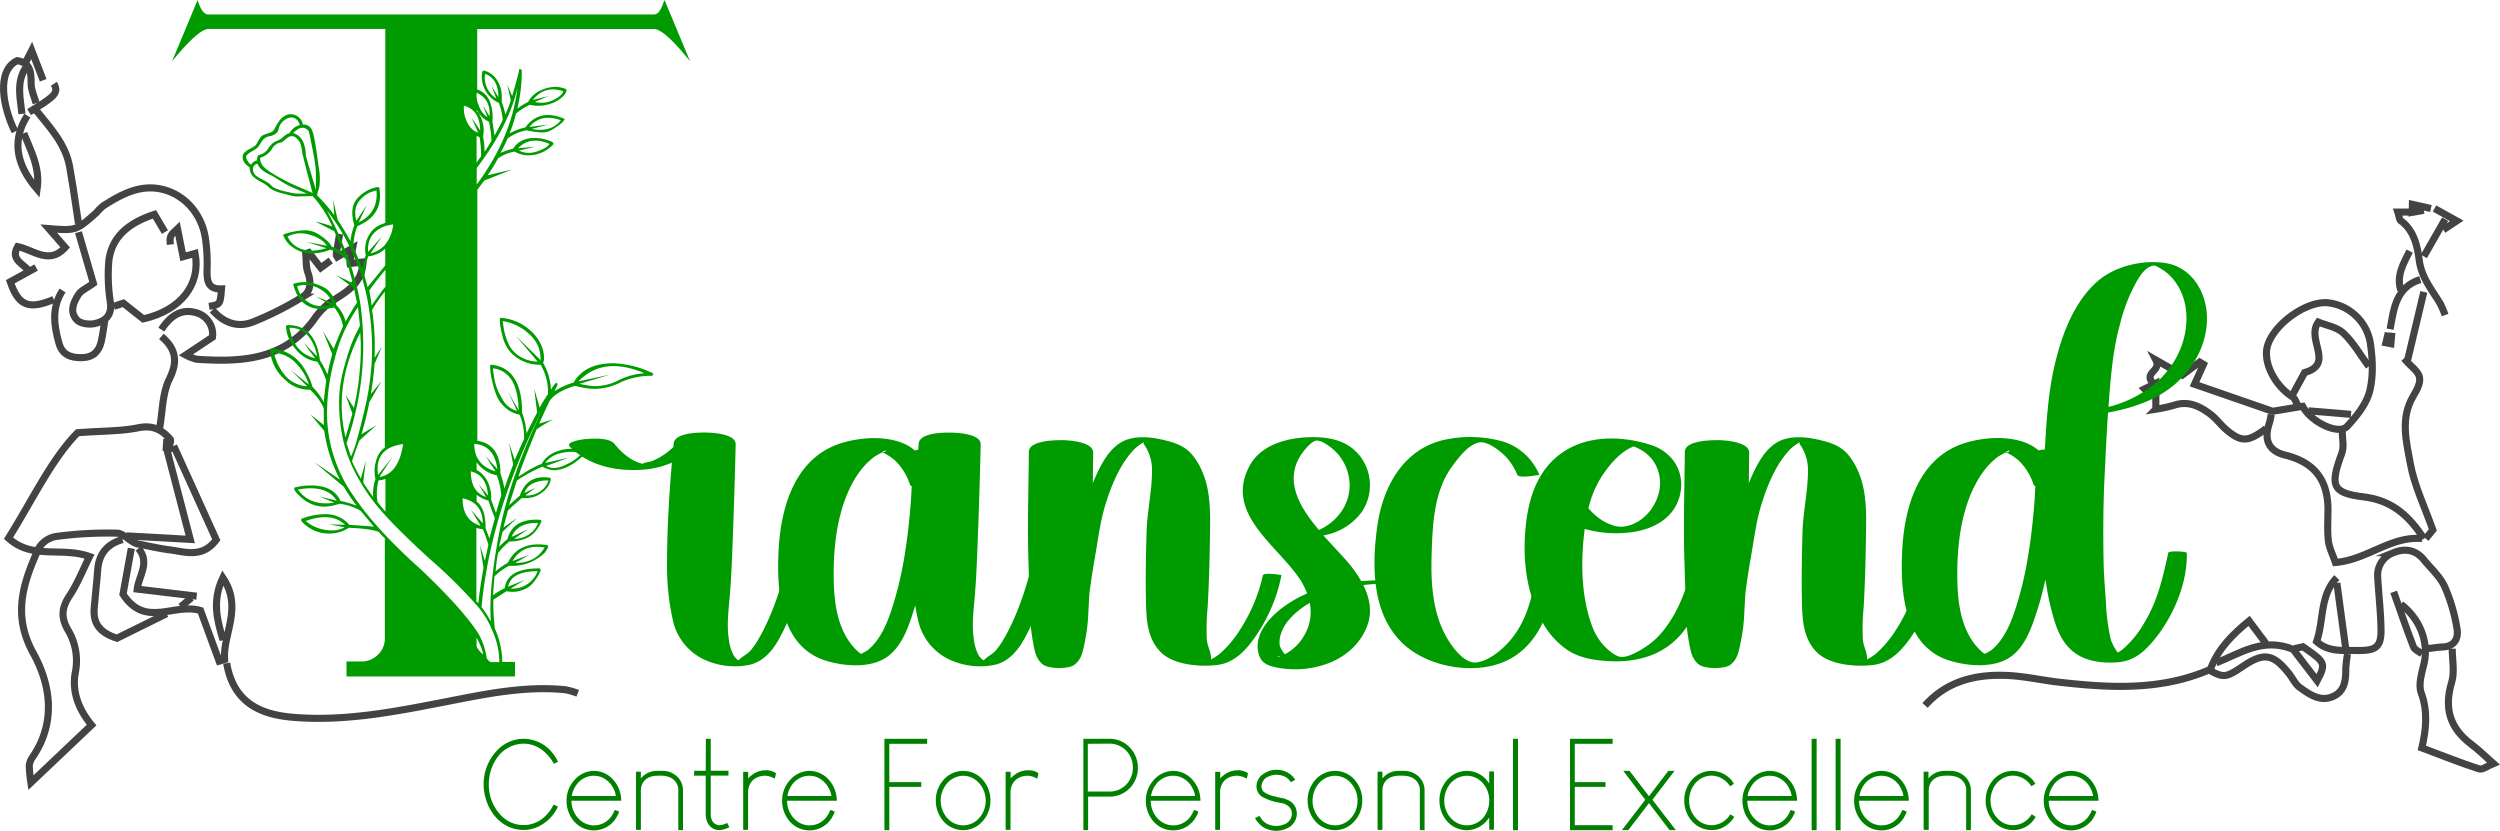
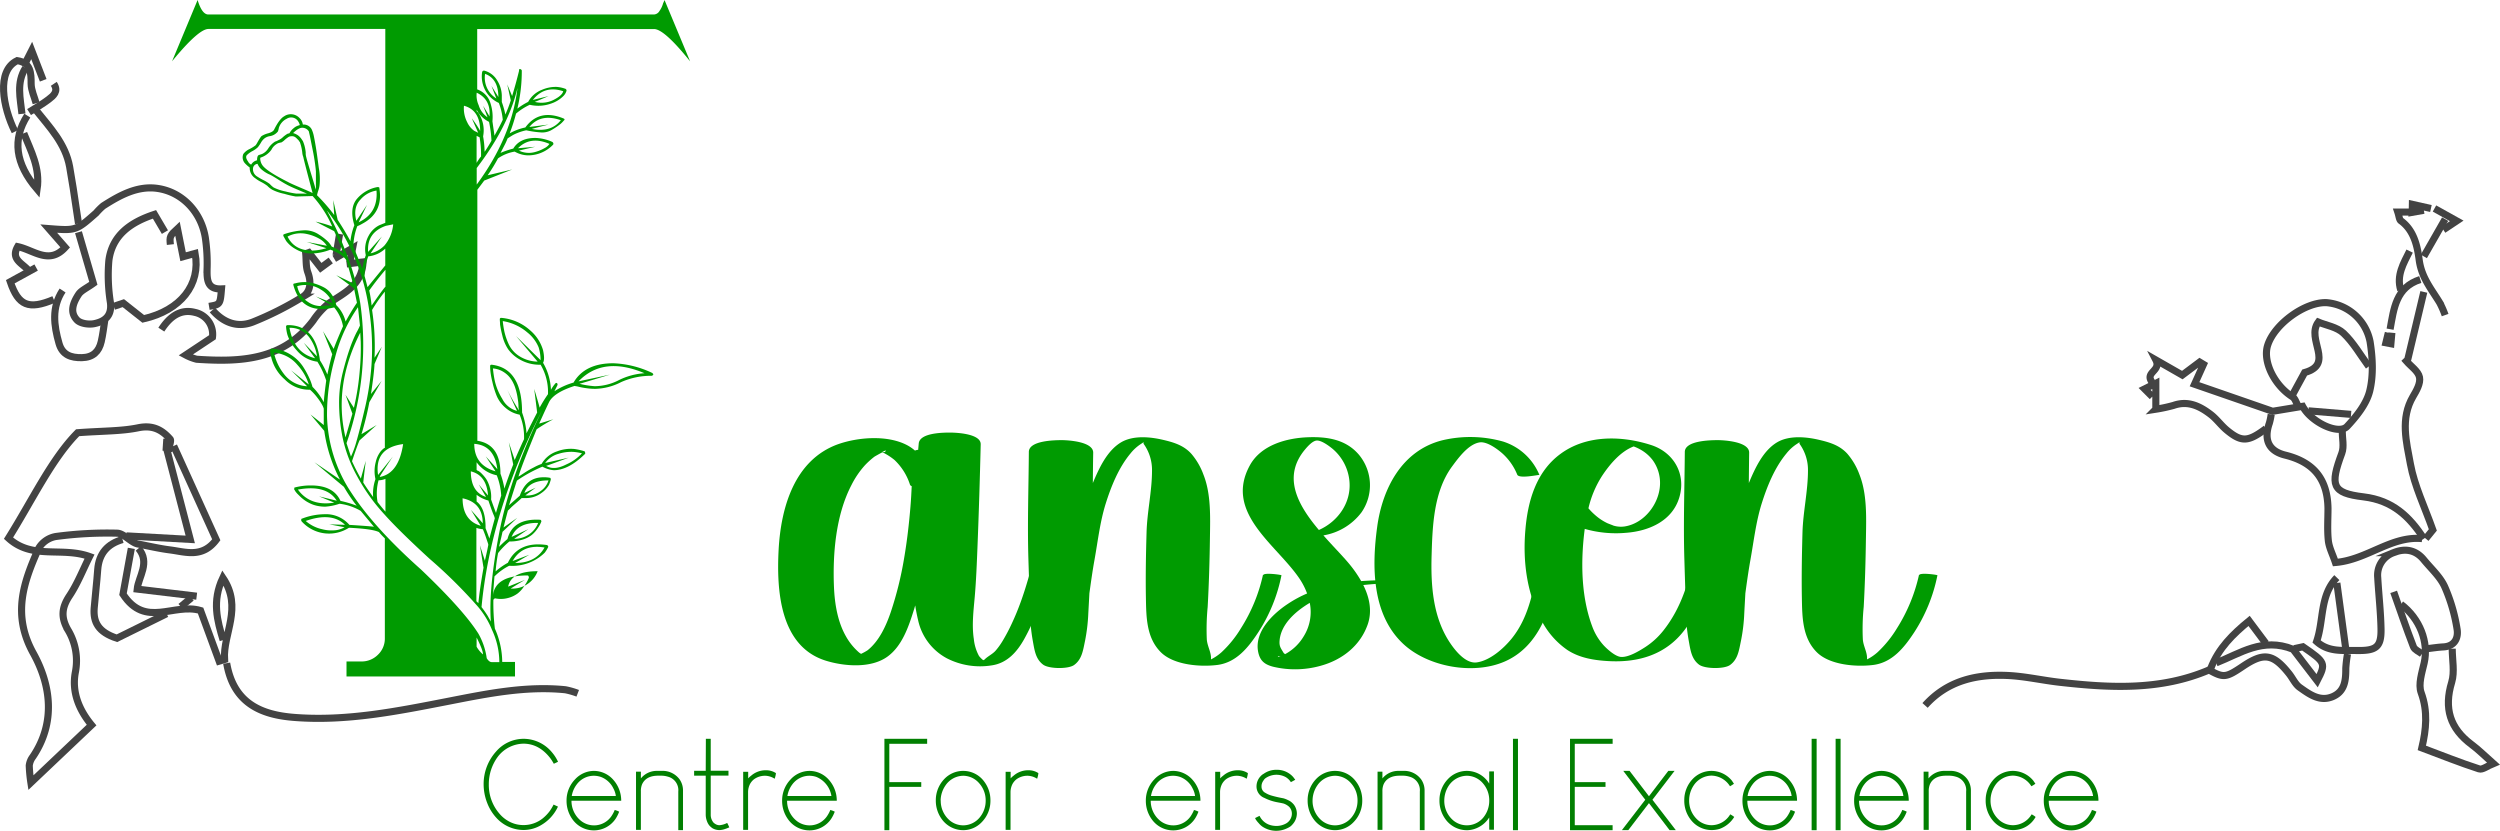
<svg xmlns="http://www.w3.org/2000/svg" viewBox="0 0 704.31 234.07">
  <defs>
    <style>.cls-1{fill:none;stroke:#434343;stroke-miterlimit:10;stroke-width:2px;}.cls-2{fill:#009b01;}.cls-3{fill:#017f01;}</style>
  </defs>
  <g id="Layer_2" data-name="Layer 2">
    <g id="Layer_1-2" data-name="Layer 1">
      <path class="cls-1" d="M47,123.64l-.16,2.47.79.12c.12-.87.67-2.11.29-2.53-2.33-2.65-4.9-4-8.91-3.2-4.8,1-9.84.87-17.14,1.41-7.24,7.3-12.59,18.67-19.48,29.71,6.73,6.14,15,2.35,22.84,5.17-1.9,3.8-3.41,7.68-5.66,11.07s-2.4,6.13-.46,9.55a16.79,16.79,0,0,1,2.13,11.93c-1.11,5.72,1.13,10.78,4.56,14.93L8.7,220.49a40.39,40.39,0,0,1-.46-4.8,5,5,0,0,1,1-2.47c6.57-9.7,5.08-20.26.14-29.19-6-10.84-2.78-19.94,1.47-29.48a7.06,7.06,0,0,1,4.85-3.4A108.6,108.6,0,0,1,33,150.21c1.88.06,3.67,2.43,5.63,3,3.1.59,6.17,1.32,9.3,1.72,4.37.56,9.07,2.36,13-2.86L48.94,125.63" />
      <path class="cls-1" d="M63.86,186.83c1.92,11.28,9.69,14.53,18.89,15.27,14.8,1.2,29.25-1.75,43.78-4.58,10.71-2.09,21.63-4.33,32.75-3.2a21,21,0,0,1,3.48,1" />
      <path class="cls-1" d="M58.89,86.31c3.14-.52,3.14-.52,3.51-4.92-3.95.18-4.12-2.46-4.06-5.53a49.41,49.41,0,0,0-.5-8.94c-1.16-7.08-6.38-12.78-13.39-13.83C38.77,52.24,33.77,55,29.08,58a17.65,17.65,0,0,0-2,2c-5.66,5-5.66,5-13.35,4.4l4.64,5.3c-4.54,5-8.85.73-13.39-.22-2.17,3.76,1.74,4.83,3.22,6.94" />
      <path class="cls-1" d="M97.65,74.37l4.63-.58c-.33,6.64-5.33,8.69-9.55,11.6a21.63,21.63,0,0,0-4.5,4.92c-8.45,11.2-20.41,11.74-32.82,10.9a13.69,13.69,0,0,1-3.1-1.2L59.86,95a6.31,6.31,0,0,0-5-7c-4.22-1.07-7.19,1.45-9.41,4.86" />
      <path class="cls-1" d="M34.53,152c-4.26,1.22-6.66,3.94-7,8.46-.26,3.65-.7,7.29-1,10.95-.27,3.81,1.11,6.68,6.41,8.4l14-6.91" />
      <path class="cls-1" d="M47,126.62c2.11,8.1,4.22,16.19,6.6,25.35l-18-1" />
      <path class="cls-1" d="M93.18,73.38l-2.81,2.07L87,71.15l-.87.3c.18,1.8,0,3.72.63,5.38,1,2.79.72,5.47-1.62,6.89a91.19,91.19,0,0,1-13.9,7c-4.34,1.7-8.31.19-11.39-3.38" />
      <path class="cls-1" d="M22.11,65.42l4.19,14.4c-1.88,1.35-3.39,2-4.12,3.06-1.48,2.25-2.7,5-.46,7.3,1,1,3.31,1.31,4.84,1,2.9-.6,5-2.13,4.56-5.87a48.69,48.69,0,0,1-.45-11.92c.92-7.06,6-10.74,12.85-13l2.94,5" />
      <path class="cls-1" d="M17.63,81.84c-3.13,4.79-2.45,9.84-1,14.92.93,3.23,3.35,4.07,6.45,4s4.79-1.69,5.44-4.52c.46-2,.69-4,1-6" />
      <path class="cls-1" d="M10.18,31.08c3.89,4.86,8.28,9.44,9.44,15.92q.52,3,1,6c.51,3.31,1,6.63,1.5,10" />
      <path class="cls-1" d="M48,68.9c-.25-2.25-.13-2.51,2-4.48.5,2.52,1,5,1.58,7.9l3.39-.93c1.65,8.77-4.06,16.06-14.61,18.45L34.74,85.4l-2.69.91" />
      <path class="cls-1" d="M39,154.49c3.41,4,0,8-.35,11.47l16.76,2" />
      <path class="cls-1" d="M6.7,37.55c2,5,4.66,9.75,3.76,15.76-6.2-7.27-7-14.06-2.77-20.74" />
-       <path class="cls-1" d="M45.47,94.77c4,3.43,4.81,6.89,2.22,12.07-2,4-1.89,9.17-2.72,13.81" />
      <path class="cls-1" d="M37,154.49c-.84,4.58-1.67,9.16-2.35,12.92C41,177.09,48.88,169.75,56.5,172c1.53,4.16,3.39,9.21,5.24,14.26l1.52-.45c-.48-7.3,5.22-14.6-.48-23.05-3.12,6.63-1.56,12.1.08,17.57" />
      <path class="cls-1" d="M10.18,29.09c-.5-1.82-1.39-3.65-1.41-5.47,0-3.15-.09-5.95-3.92-6.54-6,2.89-4,13.22-.64,20" />
      <path class="cls-1" d="M7.19,19.14c-2.63,4.13-1.46,8.56-1,12.94" />
      <path class="cls-1" d="M10.18,75.37l-7.29,4c2.28,6.72,5.13,8,12.26,5" />
      <path class="cls-1" d="M15.15,23.62c1.44,2.14-.12,3.37-1.52,4.44-1.71,1.3-3.62,2.36-5.44,3.52" />
      <path class="cls-1" d="M7.19,17.64l1.74-3.42,3.24,8.4" />
      <path class="cls-1" d="M95.67,65.91q-.51,3-1,6" />
      <path class="cls-1" d="M98.65,73.38l.69-3.49-5.17,3" />
      <path class="cls-1" d="M53.92,168.42l-3,2.49" />
      <path class="cls-1" d="M682.85,82.24q-2.25,9.49-4.52,19c-.05.19-.32.33-.44.45,1.32,1.52,3.39,2.88,3.74,4.59s-.86,3.78-1.83,5.43c-3.64,6.22-1.86,12.82-.73,19s4.06,12.18,6.32,18.58l-2,2.46" />
      <path class="cls-1" d="M639.85,116.74a18.64,18.64,0,0,1-.52,2.49c-1.66,4.76-.11,7.88,4.52,9,8,2,11.87,6.76,12,15,0,3-.22,6,.09,9,.2,2,1.19,3.82,2,6.24,8.92-.75,15.72-7.57,24.43-6.73" />
      <path class="cls-1" d="M606.35,107.74c-2.3-2.91,2.63-3.2,1-6.34l7.46,4.27,4.89-3.67,1.08.65-2.53,5.6,22,7.62,8.46-1.4c2.44,4.55,10.19,8.17,12.53,5.66,2.67-2.86,5.45-6.31,6.36-9.95,1.09-4.4.83-9.37.11-13.92a13.64,13.64,0,0,0-12.35-11c-6-.17-14.58,6-16.5,12-1.47,4.53,1.85,11.3,7,14.55.74.47,1,1.62,1.54,2.45" />
      <path class="cls-1" d="M661.35,184.24a36.07,36.07,0,0,0-.48,4c0,3.2-.18,6.43-3.55,7.95-3.67,1.66-6.66-.56-9.42-2.52-1.3-.92-2-2.62-3.06-3.93-4.48-5.6-7.06-6-13-2-4.77,3.21-5.4,3.27-9.5,1-13.62,5.83-27.78,5.08-42,3.48-4.85-.54-9.65-1.66-14.51-1.91-8.91-.45-17.18,1.39-23.49,8.43" />
      <path class="cls-1" d="M659.85,121.24c0,2.17.6,4.56-.11,6.46-3.33,9-2.9,11.2,6.14,12.28,8.26,1,12.9,5.57,17,11.76" />
      <path class="cls-1" d="M683.85,182.74c1.5-.17,3-.41,4.5-.49,3.27-.16,4.27-2.63,3.87-5a48.4,48.4,0,0,0-3.51-12c-1.3-2.82-3.84-5.08-5.87-7.56-2.31-2.82-5.3-3.29-8.48-2a6.72,6.72,0,0,0-4.5,7c.28,4.83.84,9.66.93,14.5.1,5.2-1.44,6.17-6.95,6.07-3.91-.07-7.84.5-11.2-2.53,2.08-6,.86-13,5.71-18" />
      <path class="cls-1" d="M690.85,182.74c0,3.17.73,6.56-.15,9.46-2.23,7.38-.5,13,5.63,17.57,2,1.47,3.73,3.25,6.1,5.34-1.61.65-3.07,1.83-4,1.51-5.41-1.75-10.7-3.88-16.14-5.92,1.21-5.17,1.75-10.21-.19-15.54-.87-2.39.22-5.64.85-8.41,1.32-5.82-1.19-12.45-6.55-16.51" />
      <path class="cls-1" d="M667.35,103.24c-2.34-3.17-4.32-6.71-7.13-9.37-1.86-1.75-4.92-2.22-7.11-3.13-3.56,4.89,4.74,11.78-3.84,14.22l-3.42,6.28" />
      <path class="cls-1" d="M606.35,111.74l-2.17-2.17,3.17-1.58v7.3a44,44,0,0,0,5-1.08c4.08-1.43,7.41.21,10.48,2.57,1.66,1.28,2.92,3.09,4.55,4.43,4.16,3.43,6,3.29,11-.47" />
      <path class="cls-1" d="M658.35,164.24q1.24,9.25,2.5,18.5" />
      <path class="cls-1" d="M638.35,181.24l-4.73-6.32c-4.55,3.72-8.62,7.71-10.77,13.32" />
      <path class="cls-1" d="M674.35,166.74c1.83,5.17,3.59,10.36,5.57,15.47.33.86,1.59,1.36,2.43,2" />
      <path class="cls-1" d="M646.35,182.74l2.45-.53c6.42,4.42,6.52,4.66,4,9.57L646,182.91c-8.56-3.44-14.89,1.18-21.64,3.83" />
      <path class="cls-1" d="M679.35,59.74h-3.84c.4,1.2.42,2.13.87,2.46,3.77,2.74,4.66,7.29,5.17,11.08.66,4.93,3.45,8.19,5.77,12a26,26,0,0,1,1.53,3.49" />
      <path class="cls-1" d="M678.85,70.74c-1.71,3.47-3.79,6.85-2.5,11" />
      <path class="cls-1" d="M681.85,78.74c-6.89,2.2-7.45,8.25-8.5,14" />
      <path class="cls-1" d="M688.35,64.74l3.77-2.51-6.27-3.49" />
      <path class="cls-1" d="M688.85,61.74l-6,10.5" />
      <path class="cls-1" d="M650.35,115.74l12,1" />
      <path class="cls-1" d="M684.85,58.74l-5.2-1.16c0,.75-.08,1.5-.11,2.25l3.31-.59" />
      <path class="cls-1" d="M672.85,93.74l-.69,2.83,1.41.27c.09-1,.18-2.07.28-3.1" />
-       <path class="cls-2" d="M223.67,150.85c.21-.84,5.43,0,5.4.07-2.3,9.88-4.6,20.07-9.55,29-2.05,3.73-4.87,6.92-9.27,7.54a20.51,20.51,0,0,1-12.59-2,16,16,0,0,1-8.08-10.65,68.9,68.9,0,0,1-1.66-15.74c0-9.6.55-19.19,1.37-28.74a24.73,24.73,0,0,1-8.39,2c-7.35.5-15-1.09-20.36-6.49-1.42-1.45,4-2.12,4.57-2.16,2-.13,6.53-.44,8,1.37,2.06,2.58,5,5.11,8.36,5.69-1.18-.25,1.46-.56,2.06-.79a18.58,18.58,0,0,0,2.38-1.14,19.2,19.2,0,0,0,3.8-2.88l.09-1c.29-3,6.77-3.07,8.77-3.07s8.76.34,8.69,3.31c-.23,9.57-.52,19.07-.9,28.64-.19,4.79-.37,9.54-.78,14.32-.34,3.86-.86,8-.26,11.87a12.64,12.64,0,0,0,1.46,4.8,7.22,7.22,0,0,0,1.14,1.2l.36-.17c.88-.95,2.24-1.5,3.15-2.55a20,20,0,0,0,1.88-2.6,50.62,50.62,0,0,0,2.72-5.15c3.67-7.81,5.66-16.31,7.67-24.66Z" />
      <path class="cls-2" d="M298.16,150.92c-2.29,9.88-4.6,20.07-9.55,29-2.06,3.73-4.87,6.92-9.27,7.54a20.51,20.51,0,0,1-12.59-2,16,16,0,0,1-8.08-10.66c-.33-1.37-.61-2.79-.83-4.24-.13.43-.25.87-.39,1.3C256,176.48,254.17,182,250,185c-4.63,3.34-12.09,2.74-17.25,1.16-13.1-4-14-19.95-13.39-31.35.65-11.84,4.46-25.25,16.75-29.67,5.71-2,13.87-2.63,19.4.25a11.92,11.92,0,0,1,2.26,1.55,2.56,2.56,0,0,1,.9-.21c.05-.59.11-1.19.16-1.79.29-3,6.77-3.07,8.77-3.07s8.76.34,8.69,3.31c-.23,9.57-.52,19.07-.9,28.64-.19,4.79-.37,9.54-.78,14.32-.34,3.86-.86,8-.26,11.87a12.64,12.64,0,0,0,1.46,4.8A7.22,7.22,0,0,0,277,186l.36-.17c.88-.95,2.24-1.5,3.15-2.55a20,20,0,0,0,1.88-2.6,50.62,50.62,0,0,0,2.72-5.15c3.67-7.81,5.66-16.31,7.67-24.66C293,150,298.19,150.8,298.16,150.92Zm-41.65-8.37c.16-1.85.25-3.72.34-5.59a.76.76,0,0,1-.48-.4,16.44,16.44,0,0,0-4.4-7,17.6,17.6,0,0,0-3.33-2.13l-.08,0c-.89.47-2.12,1.15-2.28,1.28a22.25,22.25,0,0,0-2.64,2.4,25.09,25.09,0,0,0-3.78,5.57c-4.39,8.45-5.3,19.31-4.91,28.7.2,4.67,1,9.69,3.32,13.8a17,17,0,0,0,3.79,4.68c.1.08.31.21.52.35a15.51,15.51,0,0,0,1.82-1c3.31-2.61,5.28-7,6.6-10.91a98.7,98.7,0,0,0,3.68-14.84c.85-4.92,1.42-9.88,1.83-14.86Zm-15,42.21a.42.42,0,0,0-.21.19A.81.81,0,0,1,241.46,184.76Zm7.12-57.43c.42.11.87.09.9-.45A8.73,8.73,0,0,0,248.58,127.33Z" />
      <path class="cls-2" d="M355.91,162c.17-.75,5.14-.07,5.11.07a45.82,45.82,0,0,1-6.57,16.12c-2.81,4.27-6.18,8.49-11.56,9.15-4.84.6-12.16,0-15.78-3.52-4.14-4.06-4.18-9.91-4.28-15.3-.11-6.14,0-12.27.18-18.41.14-5.87,1.55-11.74,1.54-17.58a12.61,12.61,0,0,0-2.27-7.36c-.46-.6.57-1-.89-.07a12.16,12.16,0,0,0-2.92,2.67c-3.33,4-5.45,9.27-7,14.22-1.59,5.16-2.17,10.43-3.12,15.72-.57,3.13-1,6.28-1.44,9.43-.1,1.89-.2,3.79-.31,5.69a50.06,50.06,0,0,1-.92,7.72c-.55,2.6-.86,5.23-3.11,6.82-1.65,1.16-7.07,1.09-8.69-.12-2.22-1.65-2.46-4.29-2.95-6.9a50.32,50.32,0,0,1-.74-7.74q-.22-7.46-.46-14.91c-.31-10.11.05-20.26.12-30.37,0-3.21,7.21-3.32,9.13-3.33s9.09.4,9,3.57q-.07,4.24-.1,8.51c1.75-4.16,4-9.13,8-11.49,3.34-1.95,8-1.55,11.63-.71,3.08.72,5.9,1.53,8.1,3.94a18.83,18.83,0,0,1,3.41,5.84c2.19,5.45,1.93,12,1.85,17.8-.09,6.53-.28,13-.64,19.53a65.76,65.76,0,0,0-.24,9.2c.16,1.92,1.27,3.57,1.18,5.45a.51.51,0,0,0,0,.13,13.74,13.74,0,0,0,3-2.05,31.32,31.32,0,0,0,5.46-6.77,46.68,46.68,0,0,0,6.18-15Z" />
      <path class="cls-2" d="M398.13,164.39a91.51,91.51,0,0,0-14.06.43c1.71,3.44,2.55,7.25,1.28,11-2.07,6.06-7.21,10.08-13.27,11.74a26.58,26.58,0,0,1-13.46.26c-2.33-.63-3.6-1.62-4.13-4-1.25-5.69,3.95-10.77,8.22-13.62a33.16,33.16,0,0,1,5.53-3,19.63,19.63,0,0,0-2.2-4.27c-6.49-9.56-21.23-18.47-13.93-31.82,3.16-5.77,10.39-7.73,16.55-7.93,5.37-.18,10.62.67,14.24,5a13.42,13.42,0,0,1,.66,16.17,16.9,16.9,0,0,1-10.72,6.48c2.63,3,5.37,5.73,7.36,8.14a34,34,0,0,1,3.28,4.74,112.1,112.1,0,0,1,14.54-.08l.11.77Zm-37.4,20.45-.51.07c-.13-.25-.6.5.51-.06Zm8.26-15c-4.22,2.52-8.12,6.12-8.5,10.62-.14,1.67.35,2.13,1.17,3.53l.38.3a13.54,13.54,0,0,0,5.23-5A12.93,12.93,0,0,0,369,169.88Zm11.19-34.17a13.56,13.56,0,0,0-4.85-9.3c-1-.81-3.17-2.42-4.48-2.25-1.14.16-2.42,1.6-3.12,2.43-6.64,7.83-2,15.84,3.83,22.76C376.83,147,380.68,141.72,380.18,135.71Z" />
      <path class="cls-2" d="M433.84,156.53c.13-.65,5.2-.24,5.18.07-.83,11-3.85,24.88-15.14,29.78-8.87,3.85-21.76,1.5-28.71-5.13-8.7-8.3-8.69-21.72-7.19-32.77,1.47-10.88,7-21.6,18.4-24.45a34.14,34.14,0,0,1,17.06.36,16.4,16.4,0,0,1,10.25,9.42c-.06-.13-5.72,1.17-6.25-.09a16.14,16.14,0,0,0-4.29-6.07c-1.51-1.3-4.38-3.38-6.4-3-3.18.56-6,4.51-7.78,6.92-5.05,7-5.41,16.54-5.65,24.85-.25,8.5.34,17.47,5.21,24.72,1.57,2.34,4.49,5.92,7.54,5.47,3.72-.54,7.49-3.88,9.75-6.64,5.44-6.68,6.39-15.28,8-23.42Z" />
      <path class="cls-2" d="M482.71,154.73c.17,7.89-3.39,16.45-8.08,22.68-5.24,7-13,9.31-21.44,8.84-4-.22-8.11-.85-11.56-3.09a22.65,22.65,0,0,1-7.38-8.43C430.08,167,429,158,429.73,149.35c.67-8.14,3-16.39,9.86-21.45,7.27-5.4,17.18-5.21,25.45-2.56,6.39,2,10,8.08,8.1,14.67-1.93,6.74-8.58,9.6-15,10.09A31.8,31.8,0,0,1,446.46,149c-1.16,8.93-1.08,18.91,2.07,27.37a16.17,16.17,0,0,0,3.24,5.42c1,1.08,3.35,3.24,5,3.29,2.13.07,4.95-1.64,6.69-2.75a21.17,21.17,0,0,0,5.1-4.62c5.34-6.71,7.58-14.72,9-23C477.63,154.1,482.71,154.31,482.71,154.73ZM447.5,143.2a17.68,17.68,0,0,0,2.08,2.07,14.5,14.5,0,0,0,3.2,2.1c.37.18,2.1.79,1.56.64a7.25,7.25,0,0,0,3.32.31c5.51-.83,9.74-6.29,10-11.7a10.9,10.9,0,0,0-2.07-7,11.1,11.1,0,0,0-3.27-2.87,12.91,12.91,0,0,0-1.71-.84l-.36-.14c-3.71,1.4-6.8,5.11-8.91,8.3A29,29,0,0,0,447.5,143.2Z" />
      <path class="cls-2" d="M540.71,162c.17-.75,5.14-.07,5.11.07a46,46,0,0,1-6.57,16.12c-2.81,4.27-6.18,8.49-11.57,9.15-4.83.6-12.15,0-15.77-3.52-4.14-4.06-4.18-9.91-4.28-15.3-.11-6.14,0-12.27.17-18.41.15-5.87,1.55-11.74,1.55-17.58a12.55,12.55,0,0,0-2.28-7.36c-.45-.6.58-1-.89-.07a12.12,12.12,0,0,0-2.91,2.67c-3.33,4-5.45,9.27-7,14.22-1.59,5.16-2.18,10.43-3.13,15.72-.56,3.13-1,6.28-1.43,9.43-.1,1.89-.21,3.79-.31,5.69a48.87,48.87,0,0,1-.93,7.72c-.55,2.6-.85,5.23-3.11,6.82-1.65,1.16-7.06,1.09-8.69-.12-2.21-1.65-2.45-4.29-2.94-6.9a49.11,49.11,0,0,1-.74-7.74q-.24-7.46-.46-14.91c-.31-10.11.05-20.26.12-30.37,0-3.21,7.21-3.32,9.13-3.33s9.09.4,9,3.57q-.06,4.24-.09,8.51c1.75-4.16,4-9.13,8-11.49,3.34-1.95,8-1.55,11.64-.71,3.07.72,5.9,1.53,8.1,3.94a18.83,18.83,0,0,1,3.41,5.84c2.18,5.45,1.93,12,1.84,17.8-.09,6.53-.27,13-.63,19.53a62.84,62.84,0,0,0-.24,9.2c.16,1.92,1.27,3.57,1.18,5.45,0,0,0,.09,0,.13a13.56,13.56,0,0,0,3-2.05,31.62,31.62,0,0,0,5.46-6.77,47.13,47.13,0,0,0,6.18-15Z" />
-       <path class="cls-2" d="M610.89,155.69c.12-.58,5.16-.35,5.18.07.26,8.9-4.17,18.82-10,25.45-2.73,3.12-5.54,5.11-9.7,5.39-4.81.32-10-.45-13.45-4.06-3.07-3.19-4.21-7.6-5.25-11.76a69.9,69.9,0,0,1-1.41-7.59c-.63,2.92-1.38,5.81-2.29,8.66-1.5,4.63-3.29,10.13-7.42,13.12-4.63,3.34-12.09,2.74-17.25,1.16-13.1-4-14-19.95-13.39-31.35.65-11.84,4.46-25.25,16.75-29.67,5.71-2,13.87-2.63,19.4.25a12.35,12.35,0,0,1,2.26,1.54,4.9,4.9,0,0,1,1.76-.25c.48-8.45,1-17,3.12-25.24,2-8,5.36-16.56,11.69-22.14,5-4.4,13.08-6.24,19.55-5.09,6.86,1.22,10.93,7.8,11.28,14.41.41,7.74-3.41,15-9.3,19.92-5.32,4.4-11.87,6.48-18.54,7.73-.42,6.22-.7,12.46-1,18.68-.36,7.58-.39,15.14-.26,22.73.06,3.93.37,7.83.66,11.75a57.79,57.79,0,0,0,1.41,10.89,15.44,15.44,0,0,0,1.92,3.57c.61-.38,1.24-.79,1.32-.86a28.13,28.13,0,0,0,6.32-7.81c3.68-6.12,5.1-12.63,6.62-19.5Zm-37.83-13.14c.16-1.85.25-3.72.34-5.59a.74.74,0,0,1-.48-.4,16.44,16.44,0,0,0-4.4-7,17.6,17.6,0,0,0-3.33-2.13l-.08,0c-.89.47-2.12,1.15-2.28,1.28a22.25,22.25,0,0,0-2.64,2.4,25.09,25.09,0,0,0-3.78,5.57c-4.4,8.45-5.3,19.31-4.91,28.7.19,4.67,1,9.69,3.32,13.8a16.82,16.82,0,0,0,3.79,4.68c.1.08.31.21.52.35a15.51,15.51,0,0,0,1.82-1c3.31-2.61,5.28-7,6.6-10.91a98.7,98.7,0,0,0,3.68-14.84c.85-4.92,1.41-9.88,1.83-14.86Zm-15,42.21a.38.38,0,0,0-.21.19A.81.81,0,0,1,558,184.76Zm7.12-57.43c.42.11.86.09.9-.45A8.73,8.73,0,0,0,565.13,127.33ZM594.21,112c-.07.88-.13,1.76-.19,2.64a33.26,33.26,0,0,0,13.94-7.3c5.53-5.07,8.83-12.7,7.85-20.25a16.57,16.57,0,0,0-3.53-8.4,13.14,13.14,0,0,0-3.36-2.9c-1.68-1-2-1.28-3.4-.58-2.26,1.13-4,4.84-5.08,7a50.11,50.11,0,0,0-3.24,9.34c-1.85,6.63-2.44,13.58-3,20.42Z" />
      <path class="cls-3" d="M147.51,208.14h.1a10.4,10.4,0,0,1,7.92,3.84,11.45,11.45,0,0,1,1.68,2.63v0l-1.19.56a12.76,12.76,0,0,0-1-1.58q-3.16-4.08-7.56-4.08a9.28,9.28,0,0,0-7.22,3.69,13,13,0,0,0-2.53,7.81,12.34,12.34,0,0,0,3.1,8.34,9.09,9.09,0,0,0,2.11,1.79,8.48,8.48,0,0,0,4.32,1.3h.5a8.61,8.61,0,0,0,5.13-1.86,11.4,11.4,0,0,0,2-2.08,14,14,0,0,0,1.09-1.83l1.23.57v0a11,11,0,0,1-1.26,2.11,11.39,11.39,0,0,1-3.31,3,9.74,9.74,0,0,1-5.17,1.48,10.4,10.4,0,0,1-7.53-3.34,13.1,13.1,0,0,1-2.67-4.29,14.49,14.49,0,0,1-1-5.17V221a13.68,13.68,0,0,1,3.52-9.29A10.26,10.26,0,0,1,147.51,208.14Z" />
      <path class="cls-3" d="M167.27,217.18h.07a7.32,7.32,0,0,1,5.53,2.61,8.79,8.79,0,0,1,2.14,5.8H161a7.2,7.2,0,0,0,2.32,5.35,5.92,5.92,0,0,0,8.93-1,9.38,9.38,0,0,0,.88-1.62.18.18,0,0,0,0-.14,5.41,5.41,0,0,1,1.3.49,10,10,0,0,1-1,2,7.38,7.38,0,0,1-12.14.17,8.83,8.83,0,0,1-1.68-5.2v-.07a8.54,8.54,0,0,1,2.39-6A7.29,7.29,0,0,1,167.27,217.18Zm-6.19,7.07H173.5a6.12,6.12,0,0,0-.7-2.14,6.38,6.38,0,0,0-3.56-3.24,6.21,6.21,0,0,0-2-.32,6,6,0,0,0-4.78,2.47A7.31,7.31,0,0,0,161.08,224.25Z" />
      <path class="cls-3" d="M185.18,217.18h1.19a5.91,5.91,0,0,1,5.14,2.46,5.5,5.5,0,0,1,.91,3.17v11.05l-.07,0h-1.26l0,0V223a3.92,3.92,0,0,0-2.92-4.19,6.45,6.45,0,0,0-2-.28h-.74q-3.4,0-4.53,2.4a5,5,0,0,0-.35,2v10.87l0,0h-1.3l-.07,0v-16.4a.11.11,0,0,0,.07,0h1.3l0,0v1.9A5.73,5.73,0,0,1,185.18,217.18Z" />
      <path class="cls-3" d="M198.86,208.14h1.37v9h5v1.37h-5v10.94a3.42,3.42,0,0,0,.64,2.11,1.54,1.54,0,0,0,.49.46,2.23,2.23,0,0,0,1.27.46h.07a5.52,5.52,0,0,0,2-.56.51.51,0,0,1,.17-.07q.21.38.6,1.23a11.8,11.8,0,0,1-1.37.52,4.93,4.93,0,0,1-1.37.25h-.21a3.85,3.85,0,0,1-1.87-.56,7.51,7.51,0,0,1-.7-.6,3.93,3.93,0,0,1-.78-1.34,5.16,5.16,0,0,1-.35-1.83v-11h-3.27v-1.37h3.27Z" />
      <path class="cls-3" d="M215.75,217a5,5,0,0,1,2.85.81,6.73,6.73,0,0,1-.36,1.58,5.15,5.15,0,0,0-2.63-.84h-.14a5.2,5.2,0,0,0-3.06,1,4.5,4.5,0,0,0-1.06,1.23,5.07,5.07,0,0,0-.6,2.36v10.66l0,0h-1.31l-.07,0V217.43h1.41v1.86a5.15,5.15,0,0,1,.81-.74A6.25,6.25,0,0,1,215.75,217Z" />
      <path class="cls-3" d="M228,217.18h.07a7.32,7.32,0,0,1,5.53,2.61,8.79,8.79,0,0,1,2.14,5.8h-14a7.2,7.2,0,0,0,2.32,5.35,5.92,5.92,0,0,0,8.93-1,9.38,9.38,0,0,0,.88-1.62.18.18,0,0,0,0-.14,5.66,5.66,0,0,1,1.3.49,10,10,0,0,1-1,2,7.38,7.38,0,0,1-12.14.17,8.85,8.85,0,0,1-1.69-5.2v-.07a8.55,8.55,0,0,1,2.4-6A7.27,7.27,0,0,1,228,217.18Zm-6.19,7.07h12.42a7,7,0,0,0-4.26-5.38,6.21,6.21,0,0,0-2-.32,6,6,0,0,0-4.78,2.47A7.31,7.31,0,0,0,221.83,224.25Z" />
      <path class="cls-3" d="M249.2,208.14h12v1.41H250.54v10.8h9v1.33h-9v12.21h-1.38V208.14Z" />
      <path class="cls-3" d="M271.33,217.18h.07a7.3,7.3,0,0,1,5.87,3,8.72,8.72,0,0,1,1.76,5.2v.25a8.53,8.53,0,0,1-2.46,6,7.19,7.19,0,0,1-5.24,2.25,7.44,7.44,0,0,1-6-3.1,8.78,8.78,0,0,1-1.69-5.2v-.11a8.58,8.58,0,0,1,2.39-6A7.3,7.3,0,0,1,271.33,217.18Zm-6.3,8.34a7.22,7.22,0,0,0,2.67,5.73,6,6,0,0,0,3.66,1.27,6.06,6.06,0,0,0,4.61-2.18,7.32,7.32,0,0,0,1.72-4.82,7.21,7.21,0,0,0-1.83-4.86,6,6,0,0,0-4.53-2.11,6.14,6.14,0,0,0-5,2.78A7.66,7.66,0,0,0,265,225.52Z" />
      <path class="cls-3" d="M289.69,217a5,5,0,0,1,2.85.81,6.73,6.73,0,0,1-.36,1.58,5.15,5.15,0,0,0-2.63-.84h-.14a5.2,5.2,0,0,0-3.06,1,4.5,4.5,0,0,0-1.06,1.23,5.07,5.07,0,0,0-.6,2.36v10.66l0,0h-1.3l-.08,0V217.43h1.41v1.86a5.15,5.15,0,0,1,.81-.74A6.25,6.25,0,0,1,289.69,217Z" />
-       <path class="cls-3" d="M305.16,208.14h7.5a7.76,7.76,0,0,1,5.91,2.75,8.13,8.13,0,0,1,2,5.13v.53a8.19,8.19,0,0,1-2.15,5.35,7.87,7.87,0,0,1-5.87,2.53h-6v9.43l0,0h-1.27l-.07,0V208.18Zm1.31,1.41V223h5.91a6.47,6.47,0,0,0,6.19-3.9,7.06,7.06,0,0,0,.59-2.71v-.28a6.74,6.74,0,0,0-1.86-4.61,6.52,6.52,0,0,0-4.78-2Z" />
      <path class="cls-3" d="M330.46,217.18h.07a7.31,7.31,0,0,1,5.52,2.61,8.79,8.79,0,0,1,2.14,5.8h-14a7.2,7.2,0,0,0,2.32,5.35,5.93,5.93,0,0,0,8.94-1,11,11,0,0,0,.88-1.62.24.24,0,0,0,0-.14,5.41,5.41,0,0,1,1.3.49,10,10,0,0,1-1,2,7.37,7.37,0,0,1-12.13.17,8.78,8.78,0,0,1-1.69-5.2v-.07a8.54,8.54,0,0,1,2.39-6A7.31,7.31,0,0,1,330.46,217.18Zm-6.2,7.07h12.42a6.12,6.12,0,0,0-.7-2.14,6.39,6.39,0,0,0-3.55-3.24,6.25,6.25,0,0,0-2-.32,6,6,0,0,0-4.79,2.47A7.31,7.31,0,0,0,324.26,224.25Z" />
      <path class="cls-3" d="M348.71,217a5,5,0,0,1,2.85.81,7.16,7.16,0,0,1-.35,1.58,5.21,5.21,0,0,0-2.64-.84h-.14a5.2,5.2,0,0,0-3.06,1,4.61,4.61,0,0,0-1.05,1.23,5.07,5.07,0,0,0-.6,2.36v10.66l0,0h-1.3l-.07,0V217.43h1.41v1.86a5.15,5.15,0,0,1,.81-.74A6.23,6.23,0,0,1,348.71,217Z" />
      <path class="cls-3" d="M359.69,216.87h0a6.09,6.09,0,0,1,4.26,1.65,4.83,4.83,0,0,1,.74.88,1.17,1.17,0,0,1,.21.28c-.28.16-.69.39-1.23.67a4.42,4.42,0,0,0-1.44-1.41,5.43,5.43,0,0,0-5.74.32,2.14,2.14,0,0,0-.56.67,2.61,2.61,0,0,0-.53,1.54v.14a1.93,1.93,0,0,0,1.09,1.76,7,7,0,0,0,1.55.71,31.73,31.73,0,0,0,3.48.81,6.7,6.7,0,0,1,1.34.52,3.91,3.91,0,0,1,.95.57,5.13,5.13,0,0,1,.7.7,4.23,4.23,0,0,1,.85,2.53,4.53,4.53,0,0,1-1.09,2.89,5.92,5.92,0,0,1-.64.66,5.54,5.54,0,0,1-1.05.6,7,7,0,0,1-7-.53,5.11,5.11,0,0,1-.84-.77l-.21-.24a6.47,6.47,0,0,1-.78-1,2.23,2.23,0,0,0-.17-.35l1.26-.63a4.88,4.88,0,0,0,2.71,2.5,6.16,6.16,0,0,0,2,.35,5.6,5.6,0,0,0,2.89-.77,3.22,3.22,0,0,0,1.33-1.66,3,3,0,0,0,.18-1v-.11a2.7,2.7,0,0,0-.85-1.93,4.5,4.5,0,0,0-1.51-.85c-.26-.07-.83-.18-1.72-.35a13.23,13.23,0,0,1-3.66-1.23,3.44,3.44,0,0,1-2.22-3.27,4.17,4.17,0,0,1,1.2-2.89A3,3,0,0,1,356,218,6.15,6.15,0,0,1,359.69,216.87Z" />
      <path class="cls-3" d="M376.08,217.18h.07a7.28,7.28,0,0,1,5.87,3,8.65,8.65,0,0,1,1.76,5.2v.25a8.53,8.53,0,0,1-2.46,6,7.19,7.19,0,0,1-5.24,2.25,7.45,7.45,0,0,1-6-3.1,8.78,8.78,0,0,1-1.69-5.2v-.11a8.63,8.63,0,0,1,2.39-6A7.32,7.32,0,0,1,376.08,217.18Zm-6.3,8.34a7.2,7.2,0,0,0,2.68,5.73,5.91,5.91,0,0,0,3.65,1.27,6,6,0,0,0,4.61-2.18,7.33,7.33,0,0,0,1.73-4.82,7.21,7.21,0,0,0-1.83-4.86,6,6,0,0,0-4.54-2.11,6.13,6.13,0,0,0-5,2.78A7.59,7.59,0,0,0,369.78,225.52Z" />
      <path class="cls-3" d="M394.09,217.18h1.2a5.9,5.9,0,0,1,5.13,2.46,5.5,5.5,0,0,1,.92,3.17v11.05l-.07,0H400l0,0V223a3.92,3.92,0,0,0-2.92-4.19,6.41,6.41,0,0,0-2-.28h-.73q-3.42,0-4.54,2.4a5,5,0,0,0-.35,2v10.87l0,0h-1.3l-.07,0v-16.4a.11.11,0,0,0,.07,0h1.3l0,0v1.9A5.73,5.73,0,0,1,394.09,217.18Z" />
      <path class="cls-3" d="M413.23,217.18h.07a7.37,7.37,0,0,1,6,3.2l.25.39v-3.38s0,0,.07-.07h1.26a.1.1,0,0,0,0,.07v16.29l0,.07h-1.26s0-.05-.07-.07V230.3a7.72,7.72,0,0,1-4.05,3.2,6.92,6.92,0,0,1-2.28.39,7.44,7.44,0,0,1-6-3.1,8.78,8.78,0,0,1-1.69-5.2v-.11a8.58,8.58,0,0,1,2.39-6A7.32,7.32,0,0,1,413.23,217.18Zm-6.34,8.34a7.2,7.2,0,0,0,2.68,5.73,6,6,0,0,0,8.3-.91,7.46,7.46,0,0,0,1.69-4.82,7.28,7.28,0,0,0-1.8-4.86,6,6,0,0,0-4.53-2.11,6.23,6.23,0,0,0-5.07,2.78A7.67,7.67,0,0,0,406.89,225.52Z" />
      <path class="cls-3" d="M427.65,208.14v25.75h-1.41V208.14h1.41Z" />
      <path class="cls-3" d="M442.32,208.14h12v1.41H443.65v10.8h8.66v1.33h-8.66v10.8h10.66v1.41h-12V208.14Z" />
      <path class="cls-3" d="M459.09,217.18l5.46,7.14,5.45-7.14h1.76q-1.54,2-6.23,8.13l6.58,8.55v0h-1.76q-1.44-1.9-5.8-7.6-1.49,1.91-5.81,7.6H457l-.07,0,6.58-8.55q-1.56-2-6.19-8.13Z" />
      <path class="cls-3" d="M482.14,217.18h.07a7.46,7.46,0,0,1,5.73,2.78c.12.19.3.47.56.84a10.64,10.64,0,0,1-1.12.71,6.28,6.28,0,0,0-5.24-3,6.13,6.13,0,0,0-5,2.78,7.59,7.59,0,0,0-1.27,4.19,7.22,7.22,0,0,0,2.67,5.73,6,6,0,0,0,3.66,1.27,6.16,6.16,0,0,0,5.14-2.89,1.81,1.81,0,0,0,.1-.17,5.48,5.48,0,0,1,1.13.74,8,8,0,0,1-4.15,3.37,7.94,7.94,0,0,1-2.25.32,7.4,7.4,0,0,1-5.53-2.53,8.67,8.67,0,0,1-2.14-5.77v-.11a8.58,8.58,0,0,1,2.39-6A7.32,7.32,0,0,1,482.14,217.18Z" />
      <path class="cls-3" d="M498.53,217.18h.07a7.3,7.3,0,0,1,5.52,2.61,8.8,8.8,0,0,1,2.15,5.8h-14a7.2,7.2,0,0,0,2.32,5.35,5.93,5.93,0,0,0,8.94-1,10.11,10.11,0,0,0,.88-1.62.24.24,0,0,0,0-.14,5.41,5.41,0,0,1,1.3.49,9,9,0,0,1-1,2,7.37,7.37,0,0,1-12.13.17,8.78,8.78,0,0,1-1.69-5.2v-.07a8.58,8.58,0,0,1,2.39-6A7.31,7.31,0,0,1,498.53,217.18Zm-6.19,7.07h12.41a6.12,6.12,0,0,0-.7-2.14,6.36,6.36,0,0,0-3.55-3.24,6.25,6.25,0,0,0-2-.32,6,6,0,0,0-4.79,2.47A7.19,7.19,0,0,0,492.34,224.25Z" />
      <path class="cls-3" d="M511.79,208.14v25.75h-1.41V208.14h1.41Z" />
      <path class="cls-3" d="M518.54,208.14v25.75h-1.4V208.14h1.4Z" />
      <path class="cls-3" d="M530,217.18h.08a7.31,7.31,0,0,1,5.52,2.61,8.79,8.79,0,0,1,2.14,5.8h-14a7.2,7.2,0,0,0,2.32,5.35,5.92,5.92,0,0,0,8.93-1,9.38,9.38,0,0,0,.88-1.62.18.18,0,0,0,0-.14,5.41,5.41,0,0,1,1.3.49,10,10,0,0,1-1,2,7.37,7.37,0,0,1-12.13.17,8.78,8.78,0,0,1-1.69-5.2v-.07a8.54,8.54,0,0,1,2.39-6A7.31,7.31,0,0,1,530,217.18Zm-6.19,7.07h12.42a6.12,6.12,0,0,0-.7-2.14,6.38,6.38,0,0,0-3.56-3.24,6.21,6.21,0,0,0-2-.32,6,6,0,0,0-4.78,2.47A7.31,7.31,0,0,0,523.85,224.25Z" />
      <path class="cls-3" d="M548,217.18h1.2a5.9,5.9,0,0,1,5.13,2.46,5.5,5.5,0,0,1,.92,3.17v11.05l-.07,0h-1.27l0,0V223a3.92,3.92,0,0,0-2.91-4.19,6.5,6.5,0,0,0-2-.28h-.74q-3.42,0-4.54,2.4a5,5,0,0,0-.35,2v10.87l0,0H542l-.07,0v-16.4a.11.11,0,0,0,.07,0h1.3l0,0v1.9A5.73,5.73,0,0,1,548,217.18Z" />
      <path class="cls-3" d="M567.05,217.18h.07a7.46,7.46,0,0,1,5.73,2.78q.18.28.57.84a10.07,10.07,0,0,1-1.13.71,6.26,6.26,0,0,0-5.24-3,6.13,6.13,0,0,0-5,2.78,7.67,7.67,0,0,0-1.27,4.19,7.2,7.2,0,0,0,2.68,5.73,5.91,5.91,0,0,0,3.65,1.27,6.13,6.13,0,0,0,5.14-2.89l.11-.17a5.22,5.22,0,0,1,1.12.74,7.18,7.18,0,0,1-6.4,3.69,7.37,7.37,0,0,1-5.52-2.53,8.68,8.68,0,0,1-2.15-5.77v-.11a8.63,8.63,0,0,1,2.39-6A7.32,7.32,0,0,1,567.05,217.18Z" />
      <path class="cls-3" d="M583.44,217.18h.07a7.28,7.28,0,0,1,5.52,2.61,8.75,8.75,0,0,1,2.15,5.8h-14a7.2,7.2,0,0,0,2.32,5.35,5.92,5.92,0,0,0,8.93-1,9.38,9.38,0,0,0,.88-1.62.23.23,0,0,0,0-.14,5.66,5.66,0,0,1,1.3.49,10,10,0,0,1-1,2,7.38,7.38,0,0,1-12.14.17,8.85,8.85,0,0,1-1.69-5.2v-.07a8.55,8.55,0,0,1,2.4-6A7.27,7.27,0,0,1,583.44,217.18Zm-6.19,7.07h12.42a6.2,6.2,0,0,0-.71-2.14,6.33,6.33,0,0,0-3.55-3.24,6.21,6.21,0,0,0-2-.32,6,6,0,0,0-4.78,2.47A7.31,7.31,0,0,0,577.25,224.25Z" />
-       <path class="cls-2" d="M151.19,120.93q-4.42,10.74-5.12,13.33.28-.13,1.59-1t2.7-1.56a13.91,13.91,0,0,1,2.22-1,7.81,7.81,0,0,1,4.36-3.54,10.82,10.82,0,0,1,4.78-.68,16.11,16.11,0,0,1,3,.68,1.08,1.08,0,0,1,.14.68q-4.71,4.63-8.86,4.63a7.72,7.72,0,0,1-3.18-1,38.69,38.69,0,0,0-7.2,3.94c-.1.27-.83,2.59-2.22,6.94.19-.18.69-.63,1.52-1.36s1.34-1.18,1.53-1.36q1.8-5.17,6.64-5.17a8.38,8.38,0,0,1,1.8.14c.19,0,.28.18.28.54a13,13,0,0,1-.49,1.43,6.83,6.83,0,0,1-2.14,2.31,7.15,7.15,0,0,1-4.57,1.43h-1c-.37.36-.88.81-1.52,1.36s-1.18,1-1.59,1.43-.67.66-.77.74c-.27,1-.69,2.59-1.24,4.77l3.87-2.72-4.15,3.94c-.09.45-.25,1.16-.48,2.11s-.4,1.65-.49,2.11c1-1,1.8-1.73,2.36-2.18q1.51-5.85,9.13-5.44.42,0,.42.54c-.09.19-.19.39-.28.62a11,11,0,0,1-.83,1.36,8.15,8.15,0,0,1-1.59,1.76,7.9,7.9,0,0,1-2.56,1.3,12.11,12.11,0,0,1-3.74.54,20.65,20.65,0,0,0-3.18,3.26,44.27,44.27,0,0,0-.7,5.17,18.5,18.5,0,0,1,3.46-2.44q2.91-6.13,10.94-5a.54.54,0,0,1,.42.55,8.48,8.48,0,0,1-1,1.63,13,13,0,0,1-10,3.67,16.21,16.21,0,0,0-4.15,3l-.42,5.31a19.53,19.53,0,0,1,3.32-2q.69-5.58,9.69-5.58c.28,0,.42.23.42.68-.09.18-.21.43-.35.75a11.8,11.8,0,0,1-1,1.63,8.05,8.05,0,0,1-1.79,2,7.84,7.84,0,0,1-2.77,1.3,7.69,7.69,0,0,1-3.67.07L139,168.94a59,59,0,0,0,.42,8.16,23.47,23.47,0,0,1,2.07,9.39h3.6v4.08H97.62v-4.22h4.15a6.46,6.46,0,0,0,4.71-1.9,6.25,6.25,0,0,0,1.94-4.62V151.67a19.91,19.91,0,0,1-1.66-1.77c-1.3-.63-4.11-1-8.45-1.22A10.39,10.39,0,0,1,85,146.91a.56.56,0,0,1-.14-.41c0-.27.09-.41.28-.41a17.94,17.94,0,0,1,6.23-1.22,8.69,8.69,0,0,1,7.06,3q6.36.4,6.92.54l-3.74-4.49a15.5,15.5,0,0,0-5.95-2,16.07,16.07,0,0,1-4,.82,10.12,10.12,0,0,1-1.8-.14,9.14,9.14,0,0,1-1.6-.4,9.74,9.74,0,0,1-1.38-.62,9.39,9.39,0,0,1-1.18-.74,10.64,10.64,0,0,1-1-.82l-.76-.75a5.58,5.58,0,0,1-.55-.61,3.29,3.29,0,0,1-.35-.54l-.14-.14v-.41a.25.25,0,0,1,.28-.27,17.57,17.57,0,0,1,4.43-.54c4.25,0,7,1.45,8.31,4.35a31.47,31.47,0,0,1,4.57,1.36,43.85,43.85,0,0,1-3.6-5.31l-8.31-6.93,7.2,4.89a42.28,42.28,0,0,1-4.43-13.74l-3.88-4.62q3.6,2.85,3.74,3v-4.62a4.61,4.61,0,0,0-.41-1,15.74,15.74,0,0,0-1.39-2.1,14.56,14.56,0,0,0-2.08-2.25,9.53,9.53,0,0,1-7.13-2.92,11.86,11.86,0,0,1-4.08-8.1q0-.54.42-.54a10.64,10.64,0,0,1,5.26,1.63,11.42,11.42,0,0,1,3.6,3.47,24.6,24.6,0,0,1,1.87,3.47,14.87,14.87,0,0,1,.76,2.18,17,17,0,0,1,3.18,4.35q.14-2,.69-6.12a23.25,23.25,0,0,0-2.49-5.31,9.06,9.06,0,0,1-5.81-3.19A12.21,12.21,0,0,1,81,94.4,10.85,10.85,0,0,1,80.59,92c0-.27.19-.41.55-.41q7.76,0,9,9.93a23.93,23.93,0,0,1,2.08,4q.82-3.81,1.38-5.71L91,93.31q2.91,4.77,3,5,.56-1.63,2.63-6.4a11.45,11.45,0,0,0-2.49-5.3Q85,88.82,82.67,80.39c-.1-.36,0-.54.41-.54A10.12,10.12,0,0,1,88,79.71,14.84,14.84,0,0,1,91.32,81a6,6,0,0,1,2.08,1.91,8.31,8.31,0,0,1,1,1.83c.13.46.25.87.34,1.23a9.82,9.82,0,0,1,2.63,4.62,56.93,56.93,0,0,1,3.19-5.3c-.1-.46-.37-1.82-.83-4.08l-5-3.68q4.58,2.19,4.71,2.32l-1.8-6.4c-.65-1.17-2.17-2.22-4.57-3.12a15,15,0,0,1-5.12,1.08,8.78,8.78,0,0,1-4.64-1.22,8.38,8.38,0,0,1-2.7-2.31l-.69-1.23c-.19-.36-.14-.59.14-.68a20.09,20.09,0,0,1,5.74-1.09,7.07,7.07,0,0,1,4.09,1.23,15.84,15.84,0,0,1,2.56,2,7,7,0,0,1,1,1.36,13.31,13.31,0,0,1,3.32,1.9c-.93-2.45-1.8-4.53-2.63-6.25L88.9,62.44a33.23,33.23,0,0,1,4.7,1.36,31.63,31.63,0,0,0-5.53-8.57l-4.71.13a25.42,25.42,0,0,1-3.25-.75,13.45,13.45,0,0,1-3.39-1.15,5.93,5.93,0,0,1-1.39-1.09,12.25,12.25,0,0,0-1.73-1.09,10.08,10.08,0,0,1-1.73-1.09,3.42,3.42,0,0,1-1.52-3,8.69,8.69,0,0,1-1.25-1.09,2.49,2.49,0,0,1-.55-2.72A4.53,4.53,0,0,1,70.28,42,10.55,10.55,0,0,0,72,40.94a4.66,4.66,0,0,0,.48-.74c.23-.41.46-.8.69-1.16a4.92,4.92,0,0,1,.49-.68,6.45,6.45,0,0,1,1.94-.82c.92-.27,1.47-.63,1.66-1.09,1-2,1.94-3.21,2.77-3.67a3.32,3.32,0,0,1,4.29.41,3.23,3.23,0,0,1,1,1.9,2.55,2.55,0,0,1,2.49,1.36,8.54,8.54,0,0,1,.55,1.64c.19.9.4,2,.63,3.4s.5,3.31.83,5.85a17,17,0,0,1,.2,4.89,7.26,7.26,0,0,1-.34,1.43A11.38,11.38,0,0,0,89.31,55a51.12,51.12,0,0,1,4.85,5.58l-.28-4.22,1.25,5.58c1.2,1.82,2.4,3.81,3.6,6a16.79,16.79,0,0,1,1.1-4.49q-1.52-5,.9-7.62a9.87,9.87,0,0,1,5.61-3.13c.37,0,.55.09.55.27v.14q1.11,6.8-4.84,9.93a9.38,9.38,0,0,1-1.39.68,16.74,16.74,0,0,0-1.1,5.85q1.25,2.85,2.49,6.12a26.61,26.61,0,0,1,1-3.81,7.75,7.75,0,0,1,.83-5.51,6.86,6.86,0,0,1,3-2.92l1.67-.68V8.16H58.72q-2.78,0-10.25,9.11L55.67,0q1.24,4.08,3,4.08H184.28a1.91,1.91,0,0,0,1.52-1,6.58,6.58,0,0,0,1-2.11l.42-.95,7.2,17.27q-7.2-9-10.11-9.11H134.44v17a6,6,0,0,1,3.81,4.15,12.43,12.43,0,0,1,.48,4.83c.1.73.21,1.54.35,2.45s.21,1.45.21,1.63q1.67-3,2.35-4.49A17,17,0,0,0,140.53,29a8.17,8.17,0,0,1-4.7-8.7.54.54,0,0,1,.55-.41,5.93,5.93,0,0,1,3.74,2.86,8.29,8.29,0,0,1,1.25,4.08v1.9a25.32,25.32,0,0,1,1,3.54,36.45,36.45,0,0,0,1.53-4l-1-4.49q1.25,3,1.38,3.27,1.11-3.67,1.94-7.07c0-.55.18-.68.55-.41A.42.42,0,0,1,147,20a44.7,44.7,0,0,1-1.25,10.61,18,18,0,0,1,3.05-1.91,7.43,7.43,0,0,1,3.88-3.4,9.77,9.77,0,0,1,4.08-.82,9,9,0,0,1,2.56.55.53.53,0,0,1,.28.54,3.4,3.4,0,0,1-.9,1.5,8.76,8.76,0,0,1-3.46,2.11,10.61,10.61,0,0,1-6,.34A17.29,17.29,0,0,0,145.38,32a47.86,47.86,0,0,1-1.8,5.57A15.29,15.29,0,0,1,148,35.91q3.87-5.31,10.66-2.58c.46.18.51.4.14.68a7.13,7.13,0,0,1-1,1,19.76,19.76,0,0,1-2.08,1.42,5.38,5.38,0,0,1-3.18.89,28.51,28.51,0,0,1-4.29-.61,14,14,0,0,0-2.29.68,11.25,11.25,0,0,0-1.59.74l-1,.62L143,39a18.57,18.57,0,0,1-1,2.17c-.47.91-.79,1.55-1,1.91a24.85,24.85,0,0,1,3.6-1.22c1.2-2,3.27-3,6.23-3a12.59,12.59,0,0,1,4.7,1.09.62.62,0,0,1,.35.41.4.4,0,0,1-.07.41,9.78,9.78,0,0,1-7.06,3A7.85,7.85,0,0,1,145,42.71a11.61,11.61,0,0,0-4.7,1.91,48.25,48.25,0,0,1-2.91,4.76l6.92-1.64-7.89,3.13-1.94,2.59v70.73h.14q6.38,1.09,6.37,9.25a22.68,22.68,0,0,1,1.11,4.22q1.38-4.08,2.49-6.8l-1.25-6.26,1.66,5c1.39-3.17,2.26-5.12,2.63-5.85a16.13,16.13,0,0,0-1.24-6.93,8.3,8.3,0,0,1-3.95-1.91,9.05,9.05,0,0,1-2.49-3.33,24.33,24.33,0,0,1-1.24-4,22.44,22.44,0,0,1-.56-3.06c-.05-.63-.07-1.09-.07-1.36a.37.37,0,0,1,.42-.41q8.58,1,8.58,13.47a21.48,21.48,0,0,1,1.25,5.85q2.49-4.89,3-5.85l-.83-6.66c1,3.35,1.52,5.12,1.52,5.3a39.11,39.11,0,0,1,2.36-3.81,15.18,15.18,0,0,0-2.08-8.3,11.1,11.1,0,0,1-5.67-1.36,10.16,10.16,0,0,1-3.47-3,11.89,11.89,0,0,1-1.66-3.94,28.31,28.31,0,0,1-.62-3.06c0-.5-.07-1-.07-1.43a.37.37,0,0,1,.42-.41,13.88,13.88,0,0,1,8.23,3.61,11.56,11.56,0,0,1,3.53,5.5q.56,2.59,0,3.54a16.35,16.35,0,0,1,2.22,7.62,11.21,11.21,0,0,1,1.11-1.63c.27-.37.5-.41.69-.14a.57.57,0,0,1,0,.54l-.83,1.64a20,20,0,0,1,5.4-2.45q3.18-5.45,11.21-5.44a27.9,27.9,0,0,1,10.94,2.72c.46.36.41.63-.14.81a20.75,20.75,0,0,0-8.59,1.77,16.67,16.67,0,0,1-7.33,1.91,17.54,17.54,0,0,1-2.63-.21,18.5,18.5,0,0,1-2.36-.47l-.83-.14q-5.53,1.77-7.06,4.35-.69,1.36-2.9,6.26l4-1.22A47.41,47.41,0,0,0,151.19,120.93ZM70.76,46.38a2.54,2.54,0,0,1,1.66-1.22c0-.91.19-1.41.56-1.5l.83-.27a4.12,4.12,0,0,0,1.8-1.63,6.16,6.16,0,0,1,1.94-1.9,1.14,1.14,0,0,0,.41-.14l.55-.27.28-.14a4.27,4.27,0,0,0,1-.75A8.78,8.78,0,0,1,81,37.68l.55-.14a4.45,4.45,0,0,1,1.18-1.43,3.64,3.64,0,0,1,1.31-.74l.42-.14a3.29,3.29,0,0,0-.69-1.36,2.33,2.33,0,0,0-3-.41,4.27,4.27,0,0,0-2.22,2.59,4.25,4.25,0,0,1-.27,1A3.55,3.55,0,0,1,76,38.36,3.32,3.32,0,0,0,74.5,39a4.07,4.07,0,0,0-1,1.22,12.34,12.34,0,0,1-.83,1.23,6.15,6.15,0,0,1-1.52,1.09,6.54,6.54,0,0,0-1.66,1.22c-.28.45-.14,1,.41,1.77A1.81,1.81,0,0,0,70.76,46.38ZM83.5,54.55h3q-4.85-2-5.81-2.59c-.19-.09-1-.54-2.28-1.36s-2.1-1.27-2.29-1.36A8.57,8.57,0,0,1,74,48a4.49,4.49,0,0,1-1.18-1.29l-.28-.55a1.41,1.41,0,0,0-1.24,1.09,2.4,2.4,0,0,0,1.1,2.45,18.13,18.13,0,0,0,1.73,1A11.66,11.66,0,0,1,76,51.83a6.44,6.44,0,0,0,1.11,1,13,13,0,0,0,3.25,1.09A25.29,25.29,0,0,0,83.5,54.55Zm4.57-.14q-2.35-8.83-2.63-10.2A4.12,4.12,0,0,1,85.16,43a12.77,12.77,0,0,0-.69-3l-.14-.13a1.57,1.57,0,0,0-.35-.48l-.48-.48a2.16,2.16,0,0,0-.56-.4,1.54,1.54,0,0,0-.69-.14,2.73,2.73,0,0,0-.83.14,8.51,8.51,0,0,0-1.18.88,4.33,4.33,0,0,1-1,.75,3.05,3.05,0,0,0-.63.13,1.56,1.56,0,0,0-.62.28,3.77,3.77,0,0,0-1.52,1.63,6,6,0,0,1-2.91,2.17c-.28,0-.32.37-.14,1.09a3.38,3.38,0,0,0,.83,1.5q1.53,1.64,6.92,4.35c.28.18,1.48.73,3.6,1.63S88,54.32,88.07,54.41Zm-1.53,54.41L82,104.33l5,4a14.81,14.81,0,0,0-3.25-5.58,9.64,9.64,0,0,0-6.58-3.4,14.83,14.83,0,0,0,2.7,5.85A8.72,8.72,0,0,0,86.54,108.82Zm5.4-38.9-5.53-1.77,5.67,1.09a5.86,5.86,0,0,0-1.87-1.84,12.26,12.26,0,0,0-3.87-1.5,7.83,7.83,0,0,0-5.33.75q1.93,3.94,6.92,3.95A15,15,0,0,0,91.94,69.92Zm-3.18,31-3.18-4.35c2.21,2.27,3.46,3.53,3.73,3.81A12.07,12.07,0,0,0,87.1,95a6.69,6.69,0,0,0-5.54-2.65Q82.81,99.44,88.76,100.93ZM89,52.37V48.29c-.1-1.27-.33-2.95-.7-5l-1-5L87,37a2.2,2.2,0,0,0-1.66-1c-.74-.09-1.66.4-2.77,1.49a4.25,4.25,0,0,1,1,.41,3.47,3.47,0,0,1,.76.55,4.66,4.66,0,0,1,.48.54,3.29,3.29,0,0,1,.35.54l.14.14A10.56,10.56,0,0,1,86.13,43a3.82,3.82,0,0,0,.14,1.23q.14.67,1.38,4.76c.83,2.72,1.25,4.17,1.25,4.35v.14A3.56,3.56,0,0,0,89,52.37ZM93.47,86.1,89,83.52q4.14,1.64,4.7,1.9a7.73,7.73,0,0,0-3.25-3.8,8,8,0,0,0-6.71-1,6.72,6.72,0,0,0,3,4.42,6.19,6.19,0,0,0,4.15,1.16A9.25,9.25,0,0,1,93.47,86.1Zm.69,55.5-4.29-1.77,5,1.23q-2.91-4.62-10.94-3.13Q87.38,142.69,94.16,141.6Zm2.91,6.94-4.3-.82,4.43.14q-3.74-3.68-11.07-1.09a10.34,10.34,0,0,0,4.57,2.31,10.62,10.62,0,0,0,4,.28A6.65,6.65,0,0,0,97.07,148.54Zm43.6,38a21.55,21.55,0,0,0-2.07-9.11,24,24,0,0,0-4.57-7.21,137.31,137.31,0,0,0-13-12.79q-8.72-8-12.73-12.51a52.87,52.87,0,0,1-7.82-11,39.08,39.08,0,0,1-3.95-10.61,50.07,50.07,0,0,1-1-9.66,35.11,35.11,0,0,1,1-8.57c.65-2.58,1.29-4.81,1.94-6.67a37,37,0,0,1,1.94-4.69,19.16,19.16,0,0,0,1-2l-.56-5.17a43.58,43.58,0,0,0-6.5,14.35,58,58,0,0,0-2.22,16.26,40.68,40.68,0,0,0,6.79,21.56q6.5,10,19.65,21.69,12,11.43,16.2,18.09a19.24,19.24,0,0,1,2.35,6.94c.46.73.92,1.09,1.39,1.09Zm-48.45-127a86.18,86.18,0,0,1,4.91,10.68,71.61,71.61,0,0,1,4.36,15.17,83.3,83.3,0,0,1-3.87,39.45l1.25,3.8a27.06,27.06,0,0,0,1.59-4.42q1-3.47,2.49-9.86a76.47,76.47,0,0,0,1.8-13.06,70.4,70.4,0,0,0-.76-14A58.94,58.94,0,0,0,92.22,59.44Zm7.06,57-1.94-5.31,2.36,3.67a70.72,70.72,0,0,0,1.66-10.6,69.51,69.51,0,0,0,.27-8l-.14-2.59q-7.6,15-4.15,29.52Zm6.51,18.5a10.19,10.19,0,0,1,.07-4.9,7.63,7.63,0,0,1,1.45-3.06c.55-.59.92-.89,1.11-.89V82.16a42.45,42.45,0,0,0-3.6,5.17,68.79,68.79,0,0,1,.69,13.46l2.08-3.12-2.08,4.89c-.09,1.82-.42,4.63-1,8.44l3-3.68-3.46,6a81.34,81.34,0,0,1-2.22,9l4.29-2.59-4.84,4.35c-.28.64-.65,1.62-1.11,2.93s-.79,2.29-1,2.92q1.11,2.46,2.49,4.9l1.39-5q-.7,5.72-.7,6.12.84,1.37,2.77,4.08A12.51,12.51,0,0,1,105.79,134.94Zm.27-81.35a7.51,7.51,0,0,0-4.5,2.52q-2.15,2.25-1.17,6l3-4.49c-1.47,3.09-2.26,4.72-2.35,4.9Q106.62,60,106.06,53.59Zm-2.35,18.64a16.82,16.82,0,0,0-1,5.44c.19.64.46,1.68.83,3.13l5-6.12V70.05A8.28,8.28,0,0,1,103.71,72.23Zm5-8.71q-5.4,1.91-5,7.35l3.88-4.35-3.19,4.76a8.1,8.1,0,0,0,3.88-2.18,10.62,10.62,0,0,0,2.49-6Zm-4,22.45q3-4.35,3.88-5.31V76q-2.64,3.12-4.57,5.85A33.05,33.05,0,0,1,104.68,86Zm3.88,48.83a5,5,0,0,1-1.94.41,13.9,13.9,0,0,0-.28,6.12c.55.73,1.29,1.63,2.22,2.72Zm-1.53-.54q5.27-1,6.51-9.25-8.17,1.08-7.06,8.7l4.15-5.17Q107,134.12,107,134.26ZM136,147.45q0-5.85-5.68-7.07,0,6.26,5.12,7.75l-2.77-4.49Q135.69,147,136,147.45ZM130.71,29.79a8.43,8.43,0,0,0,.9,4.62,6.13,6.13,0,0,0,2,2.45l1.11.55-1.8-4.08a32.65,32.65,0,0,1,2.35,3.53C135.27,33,133.75,30.61,130.71,29.79ZM136.93,140l-2.07-3.54,2.63,3.13c-.28-3.81-1.89-6.07-4.85-6.8Q132.64,138.61,136.93,140Zm3.19-7.75q-.83-6.81-6.51-7.21,0,6,6,7.75l-2.77-4.22C138.83,130.72,139.93,131.94,140.12,132.22ZM134.3,26.12a6.6,6.6,0,0,0,.56,3.53,6.25,6.25,0,0,0,2.49,3.4l-1.25-3.26c1.11,1.81,1.71,2.81,1.8,3Q138.32,28,134.3,26.12Zm11.49-1.36Q143.3,35.5,134.3,47.34V52Q144.14,38.64,145.79,24.76Zm-9.27,18c.28-.36.64-.93,1.11-1.7s.73-1.24.83-1.43a32.8,32.8,0,0,0-.69-5.3,7.82,7.82,0,0,1-3.47-3.4v.41l.42.4a8.68,8.68,0,0,1,1.38,6.67A26,26,0,0,1,136.52,42.71Zm-1,1.36a27.71,27.71,0,0,0-.41-5.44l-.84-.41v7.62a10.31,10.31,0,0,1,.56-.88A5.92,5.92,0,0,1,135.55,44.07Zm5.68,95.49a18.26,18.26,0,0,0-1.25-5.71,9.31,9.31,0,0,1-5.68-3.67v2.17a1.44,1.44,0,0,0,.49.27,4.41,4.41,0,0,1,1,.82,10,10,0,0,1,1.24,1.5,9,9,0,0,1,1,2.38,8.92,8.92,0,0,1,.35,3.33q.56,1.64,1.38,3.81Q140.68,141.19,141.23,139.56Zm-4.43,9.12c.55,1.45.92,2.44,1.1,3,.09-.36.6-2.27,1.53-5.71a5.13,5.13,0,0,0-.35-1c-.23-.54-.48-1.2-.76-2s-.51-1.43-.69-2a9.37,9.37,0,0,1-3.33-1.63v1.9Q136.81,143.23,136.8,148.68Zm-.56,11.15-1-6.26,1.39,4.35q.14-.54.48-2.1c.23-1,.39-1.84.49-2.38a3.72,3.72,0,0,0-.21-.75l-.55-1.63c-.24-.68-.49-1.34-.77-2l-.83-.13a4.51,4.51,0,0,1-1-.27v20.67l.56.55Q135.13,166.09,136.24,159.83Zm-1.94,22.31a7.76,7.76,0,0,0,1.8,2.17q0-1.22-1.8-4.76Zm18.28-66.25q-14.4,28.44-16.89,55.09a28.35,28.35,0,0,1,1.8,2.59c.09.18.23.43.41.75s.33.56.42.74q-.69-9.24,2.35-25T152.58,115.89ZM140.4,27.34q0-5.16-3.74-6.53a6.88,6.88,0,0,0,3.18,6.94l-1.38-3.54C139.66,26.12,140.3,27.16,140.4,27.34Zm5.26,88.42-2.77-6a58.08,58.08,0,0,0,3.32,5.85l-.14-.82a13.68,13.68,0,0,0-.07-1.49q-.08-.68-.27-1.77c-.14-.72-.3-1.4-.49-2a10.41,10.41,0,0,0-.83-2,7.68,7.68,0,0,0-1.31-1.77,7.51,7.51,0,0,0-1.8-1.29,6.7,6.7,0,0,0-2.43-.68,31.15,31.15,0,0,0,.56,3.67,17,17,0,0,0,2.07,4.9A6.48,6.48,0,0,0,145.66,115.76Zm6.64-14.29a12.4,12.4,0,0,0-.55-3.6,10.43,10.43,0,0,0-3.19-4.22,14,14,0,0,0-6.92-3.19q.13,1.35.42,2.79a17.75,17.75,0,0,0,1.17,3.53,8,8,0,0,0,3.05,3.54,10,10,0,0,0,5.19,1.56l-6.09-7.21Zm-.83,59.45q-7.47,0-8.31,4.35l4.71-1.9q-3.6,2.17-4,2.44A7.58,7.58,0,0,0,151.47,160.92Zm.14-13.6q-5.82-.13-7.48,3.94l4.71-2.18c-2.4,1.64-3.74,2.54-4,2.72a7.27,7.27,0,0,0,4.7-1.63A6.8,6.8,0,0,0,151.61,147.32Zm1.8,6.93q-6.22-1.08-9,3.81l4.71-1.77-4,2.32Q150.92,158.61,153.41,154.25Zm1.38-113.71q-5.4-2.32-8.86,1.22l4.85-.41c-2.77.64-4.29,1-4.57,1.09a6.47,6.47,0,0,0,4.15.48,11.13,11.13,0,0,0,3-1.16A3.65,3.65,0,0,0,154.79,40.54Zm-.27,94.8q-5.55,0-6.79,3.54l3.19-1.49L148,139.56a6.16,6.16,0,0,0,4.5-1.36A5.56,5.56,0,0,0,154.52,135.34ZM158,33.87q-5.68-2-8.86,1.9l5.4-.68c-2.87.73-4.43,1.14-4.71,1.23Q155.21,37.4,158,33.87Zm.69-8.16q-5.26-1.77-8.58,2.45l4.43-1.09c-2.31,1-3.6,1.54-3.88,1.63a7.51,7.51,0,0,0,5.26-.54C157.56,27.34,158.48,26.52,158.67,25.71Zm5.26,102a14.42,14.42,0,0,0-2.56-.41,11.83,11.83,0,0,0-4,.54,6.86,6.86,0,0,0-3.8,2.59l6.64-1.5c-4.15,1.55-6.28,2.31-6.37,2.31q2.22,1.37,5.68-.4A13,13,0,0,0,163.93,127.73Zm17.58-22.58q-11.62-4.91-18.55,2.31l8.86-1.9q-8.44,2.58-8.58,2.58a23.41,23.41,0,0,0,4.29.68,15.08,15.08,0,0,0,6.92-1.77A19,19,0,0,1,181.51,105.15Z" />
+       <path class="cls-2" d="M151.19,120.93q-4.42,10.74-5.12,13.33.28-.13,1.59-1t2.7-1.56a13.91,13.91,0,0,1,2.22-1,7.81,7.81,0,0,1,4.36-3.54,10.82,10.82,0,0,1,4.78-.68,16.11,16.11,0,0,1,3,.68,1.08,1.08,0,0,1,.14.68q-4.71,4.63-8.86,4.63a7.72,7.72,0,0,1-3.18-1,38.69,38.69,0,0,0-7.2,3.94c-.1.27-.83,2.59-2.22,6.94.19-.18.69-.63,1.52-1.36s1.34-1.18,1.53-1.36q1.8-5.17,6.64-5.17a8.38,8.38,0,0,1,1.8.14c.19,0,.28.18.28.54a13,13,0,0,1-.49,1.43,6.83,6.83,0,0,1-2.14,2.31,7.15,7.15,0,0,1-4.57,1.43h-1c-.37.36-.88.81-1.52,1.36s-1.18,1-1.59,1.43-.67.66-.77.74c-.27,1-.69,2.59-1.24,4.77l3.87-2.72-4.15,3.94c-.09.45-.25,1.16-.48,2.11s-.4,1.65-.49,2.11c1-1,1.8-1.73,2.36-2.18q1.51-5.85,9.13-5.44.42,0,.42.54c-.09.19-.19.39-.28.62a11,11,0,0,1-.83,1.36,8.15,8.15,0,0,1-1.59,1.76,7.9,7.9,0,0,1-2.56,1.3,12.11,12.11,0,0,1-3.74.54,20.65,20.65,0,0,0-3.18,3.26,44.27,44.27,0,0,0-.7,5.17,18.5,18.5,0,0,1,3.46-2.44q2.91-6.13,10.94-5a.54.54,0,0,1,.42.55,8.48,8.48,0,0,1-1,1.63,13,13,0,0,1-10,3.67,16.21,16.21,0,0,0-4.15,3l-.42,5.31q.69-5.58,9.69-5.58c.28,0,.42.23.42.68-.09.18-.21.43-.35.75a11.8,11.8,0,0,1-1,1.63,8.05,8.05,0,0,1-1.79,2,7.84,7.84,0,0,1-2.77,1.3,7.69,7.69,0,0,1-3.67.07L139,168.94a59,59,0,0,0,.42,8.16,23.47,23.47,0,0,1,2.07,9.39h3.6v4.08H97.62v-4.22h4.15a6.46,6.46,0,0,0,4.71-1.9,6.25,6.25,0,0,0,1.94-4.62V151.67a19.91,19.91,0,0,1-1.66-1.77c-1.3-.63-4.11-1-8.45-1.22A10.39,10.39,0,0,1,85,146.91a.56.56,0,0,1-.14-.41c0-.27.09-.41.28-.41a17.94,17.94,0,0,1,6.23-1.22,8.69,8.69,0,0,1,7.06,3q6.36.4,6.92.54l-3.74-4.49a15.5,15.5,0,0,0-5.95-2,16.07,16.07,0,0,1-4,.82,10.12,10.12,0,0,1-1.8-.14,9.14,9.14,0,0,1-1.6-.4,9.74,9.74,0,0,1-1.38-.62,9.39,9.39,0,0,1-1.18-.74,10.64,10.64,0,0,1-1-.82l-.76-.75a5.58,5.58,0,0,1-.55-.61,3.29,3.29,0,0,1-.35-.54l-.14-.14v-.41a.25.25,0,0,1,.28-.27,17.57,17.57,0,0,1,4.43-.54c4.25,0,7,1.45,8.31,4.35a31.47,31.47,0,0,1,4.57,1.36,43.85,43.85,0,0,1-3.6-5.31l-8.31-6.93,7.2,4.89a42.28,42.28,0,0,1-4.43-13.74l-3.88-4.62q3.6,2.85,3.74,3v-4.62a4.61,4.61,0,0,0-.41-1,15.74,15.74,0,0,0-1.39-2.1,14.56,14.56,0,0,0-2.08-2.25,9.53,9.53,0,0,1-7.13-2.92,11.86,11.86,0,0,1-4.08-8.1q0-.54.42-.54a10.64,10.64,0,0,1,5.26,1.63,11.42,11.42,0,0,1,3.6,3.47,24.6,24.6,0,0,1,1.87,3.47,14.87,14.87,0,0,1,.76,2.18,17,17,0,0,1,3.18,4.35q.14-2,.69-6.12a23.25,23.25,0,0,0-2.49-5.31,9.06,9.06,0,0,1-5.81-3.19A12.21,12.21,0,0,1,81,94.4,10.85,10.85,0,0,1,80.59,92c0-.27.19-.41.55-.41q7.76,0,9,9.93a23.93,23.93,0,0,1,2.08,4q.82-3.81,1.38-5.71L91,93.31q2.91,4.77,3,5,.56-1.63,2.63-6.4a11.45,11.45,0,0,0-2.49-5.3Q85,88.82,82.67,80.39c-.1-.36,0-.54.41-.54A10.12,10.12,0,0,1,88,79.71,14.84,14.84,0,0,1,91.32,81a6,6,0,0,1,2.08,1.91,8.31,8.31,0,0,1,1,1.83c.13.46.25.87.34,1.23a9.82,9.82,0,0,1,2.63,4.62,56.93,56.93,0,0,1,3.19-5.3c-.1-.46-.37-1.82-.83-4.08l-5-3.68q4.58,2.19,4.71,2.32l-1.8-6.4c-.65-1.17-2.17-2.22-4.57-3.12a15,15,0,0,1-5.12,1.08,8.78,8.78,0,0,1-4.64-1.22,8.38,8.38,0,0,1-2.7-2.31l-.69-1.23c-.19-.36-.14-.59.14-.68a20.09,20.09,0,0,1,5.74-1.09,7.07,7.07,0,0,1,4.09,1.23,15.84,15.84,0,0,1,2.56,2,7,7,0,0,1,1,1.36,13.31,13.31,0,0,1,3.32,1.9c-.93-2.45-1.8-4.53-2.63-6.25L88.9,62.44a33.23,33.23,0,0,1,4.7,1.36,31.63,31.63,0,0,0-5.53-8.57l-4.71.13a25.42,25.42,0,0,1-3.25-.75,13.45,13.45,0,0,1-3.39-1.15,5.93,5.93,0,0,1-1.39-1.09,12.25,12.25,0,0,0-1.73-1.09,10.08,10.08,0,0,1-1.73-1.09,3.42,3.42,0,0,1-1.52-3,8.69,8.69,0,0,1-1.25-1.09,2.49,2.49,0,0,1-.55-2.72A4.53,4.53,0,0,1,70.28,42,10.55,10.55,0,0,0,72,40.94a4.66,4.66,0,0,0,.48-.74c.23-.41.46-.8.69-1.16a4.92,4.92,0,0,1,.49-.68,6.45,6.45,0,0,1,1.94-.82c.92-.27,1.47-.63,1.66-1.09,1-2,1.94-3.21,2.77-3.67a3.32,3.32,0,0,1,4.29.41,3.23,3.23,0,0,1,1,1.9,2.55,2.55,0,0,1,2.49,1.36,8.54,8.54,0,0,1,.55,1.64c.19.9.4,2,.63,3.4s.5,3.31.83,5.85a17,17,0,0,1,.2,4.89,7.26,7.26,0,0,1-.34,1.43A11.38,11.38,0,0,0,89.31,55a51.12,51.12,0,0,1,4.85,5.58l-.28-4.22,1.25,5.58c1.2,1.82,2.4,3.81,3.6,6a16.79,16.79,0,0,1,1.1-4.49q-1.52-5,.9-7.62a9.87,9.87,0,0,1,5.61-3.13c.37,0,.55.09.55.27v.14q1.11,6.8-4.84,9.93a9.38,9.38,0,0,1-1.39.68,16.74,16.74,0,0,0-1.1,5.85q1.25,2.85,2.49,6.12a26.61,26.61,0,0,1,1-3.81,7.75,7.75,0,0,1,.83-5.51,6.86,6.86,0,0,1,3-2.92l1.67-.68V8.16H58.72q-2.78,0-10.25,9.11L55.67,0q1.24,4.08,3,4.08H184.28a1.91,1.91,0,0,0,1.52-1,6.58,6.58,0,0,0,1-2.11l.42-.95,7.2,17.27q-7.2-9-10.11-9.11H134.44v17a6,6,0,0,1,3.81,4.15,12.43,12.43,0,0,1,.48,4.83c.1.73.21,1.54.35,2.45s.21,1.45.21,1.63q1.67-3,2.35-4.49A17,17,0,0,0,140.53,29a8.17,8.17,0,0,1-4.7-8.7.54.54,0,0,1,.55-.41,5.93,5.93,0,0,1,3.74,2.86,8.29,8.29,0,0,1,1.25,4.08v1.9a25.32,25.32,0,0,1,1,3.54,36.45,36.45,0,0,0,1.53-4l-1-4.49q1.25,3,1.38,3.27,1.11-3.67,1.94-7.07c0-.55.18-.68.55-.41A.42.42,0,0,1,147,20a44.7,44.7,0,0,1-1.25,10.61,18,18,0,0,1,3.05-1.91,7.43,7.43,0,0,1,3.88-3.4,9.77,9.77,0,0,1,4.08-.82,9,9,0,0,1,2.56.55.53.53,0,0,1,.28.54,3.4,3.4,0,0,1-.9,1.5,8.76,8.76,0,0,1-3.46,2.11,10.61,10.61,0,0,1-6,.34A17.29,17.29,0,0,0,145.38,32a47.86,47.86,0,0,1-1.8,5.57A15.29,15.29,0,0,1,148,35.91q3.87-5.31,10.66-2.58c.46.18.51.4.14.68a7.13,7.13,0,0,1-1,1,19.76,19.76,0,0,1-2.08,1.42,5.38,5.38,0,0,1-3.18.89,28.51,28.51,0,0,1-4.29-.61,14,14,0,0,0-2.29.68,11.25,11.25,0,0,0-1.59.74l-1,.62L143,39a18.57,18.57,0,0,1-1,2.17c-.47.91-.79,1.55-1,1.91a24.85,24.85,0,0,1,3.6-1.22c1.2-2,3.27-3,6.23-3a12.59,12.59,0,0,1,4.7,1.09.62.62,0,0,1,.35.41.4.4,0,0,1-.07.41,9.78,9.78,0,0,1-7.06,3A7.85,7.85,0,0,1,145,42.71a11.61,11.61,0,0,0-4.7,1.91,48.25,48.25,0,0,1-2.91,4.76l6.92-1.64-7.89,3.13-1.94,2.59v70.73h.14q6.38,1.09,6.37,9.25a22.68,22.68,0,0,1,1.11,4.22q1.38-4.08,2.49-6.8l-1.25-6.26,1.66,5c1.39-3.17,2.26-5.12,2.63-5.85a16.13,16.13,0,0,0-1.24-6.93,8.3,8.3,0,0,1-3.95-1.91,9.05,9.05,0,0,1-2.49-3.33,24.33,24.33,0,0,1-1.24-4,22.44,22.44,0,0,1-.56-3.06c-.05-.63-.07-1.09-.07-1.36a.37.37,0,0,1,.42-.41q8.58,1,8.58,13.47a21.48,21.48,0,0,1,1.25,5.85q2.49-4.89,3-5.85l-.83-6.66c1,3.35,1.52,5.12,1.52,5.3a39.11,39.11,0,0,1,2.36-3.81,15.18,15.18,0,0,0-2.08-8.3,11.1,11.1,0,0,1-5.67-1.36,10.16,10.16,0,0,1-3.47-3,11.89,11.89,0,0,1-1.66-3.94,28.31,28.31,0,0,1-.62-3.06c0-.5-.07-1-.07-1.43a.37.37,0,0,1,.42-.41,13.88,13.88,0,0,1,8.23,3.61,11.56,11.56,0,0,1,3.53,5.5q.56,2.59,0,3.54a16.35,16.35,0,0,1,2.22,7.62,11.21,11.21,0,0,1,1.11-1.63c.27-.37.5-.41.69-.14a.57.57,0,0,1,0,.54l-.83,1.64a20,20,0,0,1,5.4-2.45q3.18-5.45,11.21-5.44a27.9,27.9,0,0,1,10.94,2.72c.46.36.41.63-.14.81a20.75,20.75,0,0,0-8.59,1.77,16.67,16.67,0,0,1-7.33,1.91,17.54,17.54,0,0,1-2.63-.21,18.5,18.5,0,0,1-2.36-.47l-.83-.14q-5.53,1.77-7.06,4.35-.69,1.36-2.9,6.26l4-1.22A47.41,47.41,0,0,0,151.19,120.93ZM70.76,46.38a2.54,2.54,0,0,1,1.66-1.22c0-.91.19-1.41.56-1.5l.83-.27a4.12,4.12,0,0,0,1.8-1.63,6.16,6.16,0,0,1,1.94-1.9,1.14,1.14,0,0,0,.41-.14l.55-.27.28-.14a4.27,4.27,0,0,0,1-.75A8.78,8.78,0,0,1,81,37.68l.55-.14a4.45,4.45,0,0,1,1.18-1.43,3.64,3.64,0,0,1,1.31-.74l.42-.14a3.29,3.29,0,0,0-.69-1.36,2.33,2.33,0,0,0-3-.41,4.27,4.27,0,0,0-2.22,2.59,4.25,4.25,0,0,1-.27,1A3.55,3.55,0,0,1,76,38.36,3.32,3.32,0,0,0,74.5,39a4.07,4.07,0,0,0-1,1.22,12.34,12.34,0,0,1-.83,1.23,6.15,6.15,0,0,1-1.52,1.09,6.54,6.54,0,0,0-1.66,1.22c-.28.45-.14,1,.41,1.77A1.81,1.81,0,0,0,70.76,46.38ZM83.5,54.55h3q-4.85-2-5.81-2.59c-.19-.09-1-.54-2.28-1.36s-2.1-1.27-2.29-1.36A8.57,8.57,0,0,1,74,48a4.49,4.49,0,0,1-1.18-1.29l-.28-.55a1.41,1.41,0,0,0-1.24,1.09,2.4,2.4,0,0,0,1.1,2.45,18.13,18.13,0,0,0,1.73,1A11.66,11.66,0,0,1,76,51.83a6.44,6.44,0,0,0,1.11,1,13,13,0,0,0,3.25,1.09A25.29,25.29,0,0,0,83.5,54.55Zm4.57-.14q-2.35-8.83-2.63-10.2A4.12,4.12,0,0,1,85.16,43a12.77,12.77,0,0,0-.69-3l-.14-.13a1.57,1.57,0,0,0-.35-.48l-.48-.48a2.16,2.16,0,0,0-.56-.4,1.54,1.54,0,0,0-.69-.14,2.73,2.73,0,0,0-.83.14,8.51,8.51,0,0,0-1.18.88,4.33,4.33,0,0,1-1,.75,3.05,3.05,0,0,0-.63.13,1.56,1.56,0,0,0-.62.28,3.77,3.77,0,0,0-1.52,1.63,6,6,0,0,1-2.91,2.17c-.28,0-.32.37-.14,1.09a3.38,3.38,0,0,0,.83,1.5q1.53,1.64,6.92,4.35c.28.18,1.48.73,3.6,1.63S88,54.32,88.07,54.41Zm-1.53,54.41L82,104.33l5,4a14.81,14.81,0,0,0-3.25-5.58,9.64,9.64,0,0,0-6.58-3.4,14.83,14.83,0,0,0,2.7,5.85A8.72,8.72,0,0,0,86.54,108.82Zm5.4-38.9-5.53-1.77,5.67,1.09a5.86,5.86,0,0,0-1.87-1.84,12.26,12.26,0,0,0-3.87-1.5,7.83,7.83,0,0,0-5.33.75q1.93,3.94,6.92,3.95A15,15,0,0,0,91.94,69.92Zm-3.18,31-3.18-4.35c2.21,2.27,3.46,3.53,3.73,3.81A12.07,12.07,0,0,0,87.1,95a6.69,6.69,0,0,0-5.54-2.65Q82.81,99.44,88.76,100.93ZM89,52.37V48.29c-.1-1.27-.33-2.95-.7-5l-1-5L87,37a2.2,2.2,0,0,0-1.66-1c-.74-.09-1.66.4-2.77,1.49a4.25,4.25,0,0,1,1,.41,3.47,3.47,0,0,1,.76.55,4.66,4.66,0,0,1,.48.54,3.29,3.29,0,0,1,.35.54l.14.14A10.56,10.56,0,0,1,86.13,43a3.82,3.82,0,0,0,.14,1.23q.14.67,1.38,4.76c.83,2.72,1.25,4.17,1.25,4.35v.14A3.56,3.56,0,0,0,89,52.37ZM93.47,86.1,89,83.52q4.14,1.64,4.7,1.9a7.73,7.73,0,0,0-3.25-3.8,8,8,0,0,0-6.71-1,6.72,6.72,0,0,0,3,4.42,6.19,6.19,0,0,0,4.15,1.16A9.25,9.25,0,0,1,93.47,86.1Zm.69,55.5-4.29-1.77,5,1.23q-2.91-4.62-10.94-3.13Q87.38,142.69,94.16,141.6Zm2.91,6.94-4.3-.82,4.43.14q-3.74-3.68-11.07-1.09a10.34,10.34,0,0,0,4.57,2.31,10.62,10.62,0,0,0,4,.28A6.65,6.65,0,0,0,97.07,148.54Zm43.6,38a21.55,21.55,0,0,0-2.07-9.11,24,24,0,0,0-4.57-7.21,137.31,137.31,0,0,0-13-12.79q-8.72-8-12.73-12.51a52.87,52.87,0,0,1-7.82-11,39.08,39.08,0,0,1-3.95-10.61,50.07,50.07,0,0,1-1-9.66,35.11,35.11,0,0,1,1-8.57c.65-2.58,1.29-4.81,1.94-6.67a37,37,0,0,1,1.94-4.69,19.16,19.16,0,0,0,1-2l-.56-5.17a43.58,43.58,0,0,0-6.5,14.35,58,58,0,0,0-2.22,16.26,40.68,40.68,0,0,0,6.79,21.56q6.5,10,19.65,21.69,12,11.43,16.2,18.09a19.24,19.24,0,0,1,2.35,6.94c.46.73.92,1.09,1.39,1.09Zm-48.45-127a86.18,86.18,0,0,1,4.91,10.68,71.61,71.61,0,0,1,4.36,15.17,83.3,83.3,0,0,1-3.87,39.45l1.25,3.8a27.06,27.06,0,0,0,1.59-4.42q1-3.47,2.49-9.86a76.47,76.47,0,0,0,1.8-13.06,70.4,70.4,0,0,0-.76-14A58.94,58.94,0,0,0,92.22,59.44Zm7.06,57-1.94-5.31,2.36,3.67a70.72,70.72,0,0,0,1.66-10.6,69.51,69.51,0,0,0,.27-8l-.14-2.59q-7.6,15-4.15,29.52Zm6.51,18.5a10.19,10.19,0,0,1,.07-4.9,7.63,7.63,0,0,1,1.45-3.06c.55-.59.92-.89,1.11-.89V82.16a42.45,42.45,0,0,0-3.6,5.17,68.79,68.79,0,0,1,.69,13.46l2.08-3.12-2.08,4.89c-.09,1.82-.42,4.63-1,8.44l3-3.68-3.46,6a81.34,81.34,0,0,1-2.22,9l4.29-2.59-4.84,4.35c-.28.64-.65,1.62-1.11,2.93s-.79,2.29-1,2.92q1.11,2.46,2.49,4.9l1.39-5q-.7,5.72-.7,6.12.84,1.37,2.77,4.08A12.51,12.51,0,0,1,105.79,134.94Zm.27-81.35a7.51,7.51,0,0,0-4.5,2.52q-2.15,2.25-1.17,6l3-4.49c-1.47,3.09-2.26,4.72-2.35,4.9Q106.62,60,106.06,53.59Zm-2.35,18.64a16.82,16.82,0,0,0-1,5.44c.19.64.46,1.68.83,3.13l5-6.12V70.05A8.28,8.28,0,0,1,103.71,72.23Zm5-8.71q-5.4,1.91-5,7.35l3.88-4.35-3.19,4.76a8.1,8.1,0,0,0,3.88-2.18,10.62,10.62,0,0,0,2.49-6Zm-4,22.45q3-4.35,3.88-5.31V76q-2.64,3.12-4.57,5.85A33.05,33.05,0,0,1,104.68,86Zm3.88,48.83a5,5,0,0,1-1.94.41,13.9,13.9,0,0,0-.28,6.12c.55.73,1.29,1.63,2.22,2.72Zm-1.53-.54q5.27-1,6.51-9.25-8.17,1.08-7.06,8.7l4.15-5.17Q107,134.12,107,134.26ZM136,147.45q0-5.85-5.68-7.07,0,6.26,5.12,7.75l-2.77-4.49Q135.69,147,136,147.45ZM130.71,29.79a8.43,8.43,0,0,0,.9,4.62,6.13,6.13,0,0,0,2,2.45l1.11.55-1.8-4.08a32.65,32.65,0,0,1,2.35,3.53C135.27,33,133.75,30.61,130.71,29.79ZM136.93,140l-2.07-3.54,2.63,3.13c-.28-3.81-1.89-6.07-4.85-6.8Q132.64,138.61,136.93,140Zm3.19-7.75q-.83-6.81-6.51-7.21,0,6,6,7.75l-2.77-4.22C138.83,130.72,139.93,131.94,140.12,132.22ZM134.3,26.12a6.6,6.6,0,0,0,.56,3.53,6.25,6.25,0,0,0,2.49,3.4l-1.25-3.26c1.11,1.81,1.71,2.81,1.8,3Q138.32,28,134.3,26.12Zm11.49-1.36Q143.3,35.5,134.3,47.34V52Q144.14,38.64,145.79,24.76Zm-9.27,18c.28-.36.64-.93,1.11-1.7s.73-1.24.83-1.43a32.8,32.8,0,0,0-.69-5.3,7.82,7.82,0,0,1-3.47-3.4v.41l.42.4a8.68,8.68,0,0,1,1.38,6.67A26,26,0,0,1,136.52,42.71Zm-1,1.36a27.71,27.71,0,0,0-.41-5.44l-.84-.41v7.62a10.31,10.31,0,0,1,.56-.88A5.92,5.92,0,0,1,135.55,44.07Zm5.68,95.49a18.26,18.26,0,0,0-1.25-5.71,9.31,9.31,0,0,1-5.68-3.67v2.17a1.44,1.44,0,0,0,.49.27,4.41,4.41,0,0,1,1,.82,10,10,0,0,1,1.24,1.5,9,9,0,0,1,1,2.38,8.92,8.92,0,0,1,.35,3.33q.56,1.64,1.38,3.81Q140.68,141.19,141.23,139.56Zm-4.43,9.12c.55,1.45.92,2.44,1.1,3,.09-.36.6-2.27,1.53-5.71a5.13,5.13,0,0,0-.35-1c-.23-.54-.48-1.2-.76-2s-.51-1.43-.69-2a9.37,9.37,0,0,1-3.33-1.63v1.9Q136.81,143.23,136.8,148.68Zm-.56,11.15-1-6.26,1.39,4.35q.14-.54.48-2.1c.23-1,.39-1.84.49-2.38a3.72,3.72,0,0,0-.21-.75l-.55-1.63c-.24-.68-.49-1.34-.77-2l-.83-.13a4.51,4.51,0,0,1-1-.27v20.67l.56.55Q135.13,166.09,136.24,159.83Zm-1.94,22.31a7.76,7.76,0,0,0,1.8,2.17q0-1.22-1.8-4.76Zm18.28-66.25q-14.4,28.44-16.89,55.09a28.35,28.35,0,0,1,1.8,2.59c.09.18.23.43.41.75s.33.56.42.74q-.69-9.24,2.35-25T152.58,115.89ZM140.4,27.34q0-5.16-3.74-6.53a6.88,6.88,0,0,0,3.18,6.94l-1.38-3.54C139.66,26.12,140.3,27.16,140.4,27.34Zm5.26,88.42-2.77-6a58.08,58.08,0,0,0,3.32,5.85l-.14-.82a13.68,13.68,0,0,0-.07-1.49q-.08-.68-.27-1.77c-.14-.72-.3-1.4-.49-2a10.41,10.41,0,0,0-.83-2,7.68,7.68,0,0,0-1.31-1.77,7.51,7.51,0,0,0-1.8-1.29,6.7,6.7,0,0,0-2.43-.68,31.15,31.15,0,0,0,.56,3.67,17,17,0,0,0,2.07,4.9A6.48,6.48,0,0,0,145.66,115.76Zm6.64-14.29a12.4,12.4,0,0,0-.55-3.6,10.43,10.43,0,0,0-3.19-4.22,14,14,0,0,0-6.92-3.19q.13,1.35.42,2.79a17.75,17.75,0,0,0,1.17,3.53,8,8,0,0,0,3.05,3.54,10,10,0,0,0,5.19,1.56l-6.09-7.21Zm-.83,59.45q-7.47,0-8.31,4.35l4.71-1.9q-3.6,2.17-4,2.44A7.58,7.58,0,0,0,151.47,160.92Zm.14-13.6q-5.82-.13-7.48,3.94l4.71-2.18c-2.4,1.64-3.74,2.54-4,2.72a7.27,7.27,0,0,0,4.7-1.63A6.8,6.8,0,0,0,151.61,147.32Zm1.8,6.93q-6.22-1.08-9,3.81l4.71-1.77-4,2.32Q150.92,158.61,153.41,154.25Zm1.38-113.71q-5.4-2.32-8.86,1.22l4.85-.41c-2.77.64-4.29,1-4.57,1.09a6.47,6.47,0,0,0,4.15.48,11.13,11.13,0,0,0,3-1.16A3.65,3.65,0,0,0,154.79,40.54Zm-.27,94.8q-5.55,0-6.79,3.54l3.19-1.49L148,139.56a6.16,6.16,0,0,0,4.5-1.36A5.56,5.56,0,0,0,154.52,135.34ZM158,33.87q-5.68-2-8.86,1.9l5.4-.68c-2.87.73-4.43,1.14-4.71,1.23Q155.21,37.4,158,33.87Zm.69-8.16q-5.26-1.77-8.58,2.45l4.43-1.09c-2.31,1-3.6,1.54-3.88,1.63a7.51,7.51,0,0,0,5.26-.54C157.56,27.34,158.48,26.52,158.67,25.71Zm5.26,102a14.42,14.42,0,0,0-2.56-.41,11.83,11.83,0,0,0-4,.54,6.86,6.86,0,0,0-3.8,2.59l6.64-1.5c-4.15,1.55-6.28,2.31-6.37,2.31q2.22,1.37,5.68-.4A13,13,0,0,0,163.93,127.73Zm17.58-22.58q-11.62-4.91-18.55,2.31l8.86-1.9q-8.44,2.58-8.58,2.58a23.41,23.41,0,0,0,4.29.68,15.08,15.08,0,0,0,6.92-1.77A19,19,0,0,1,181.51,105.15Z" />
    </g>
  </g>
</svg>